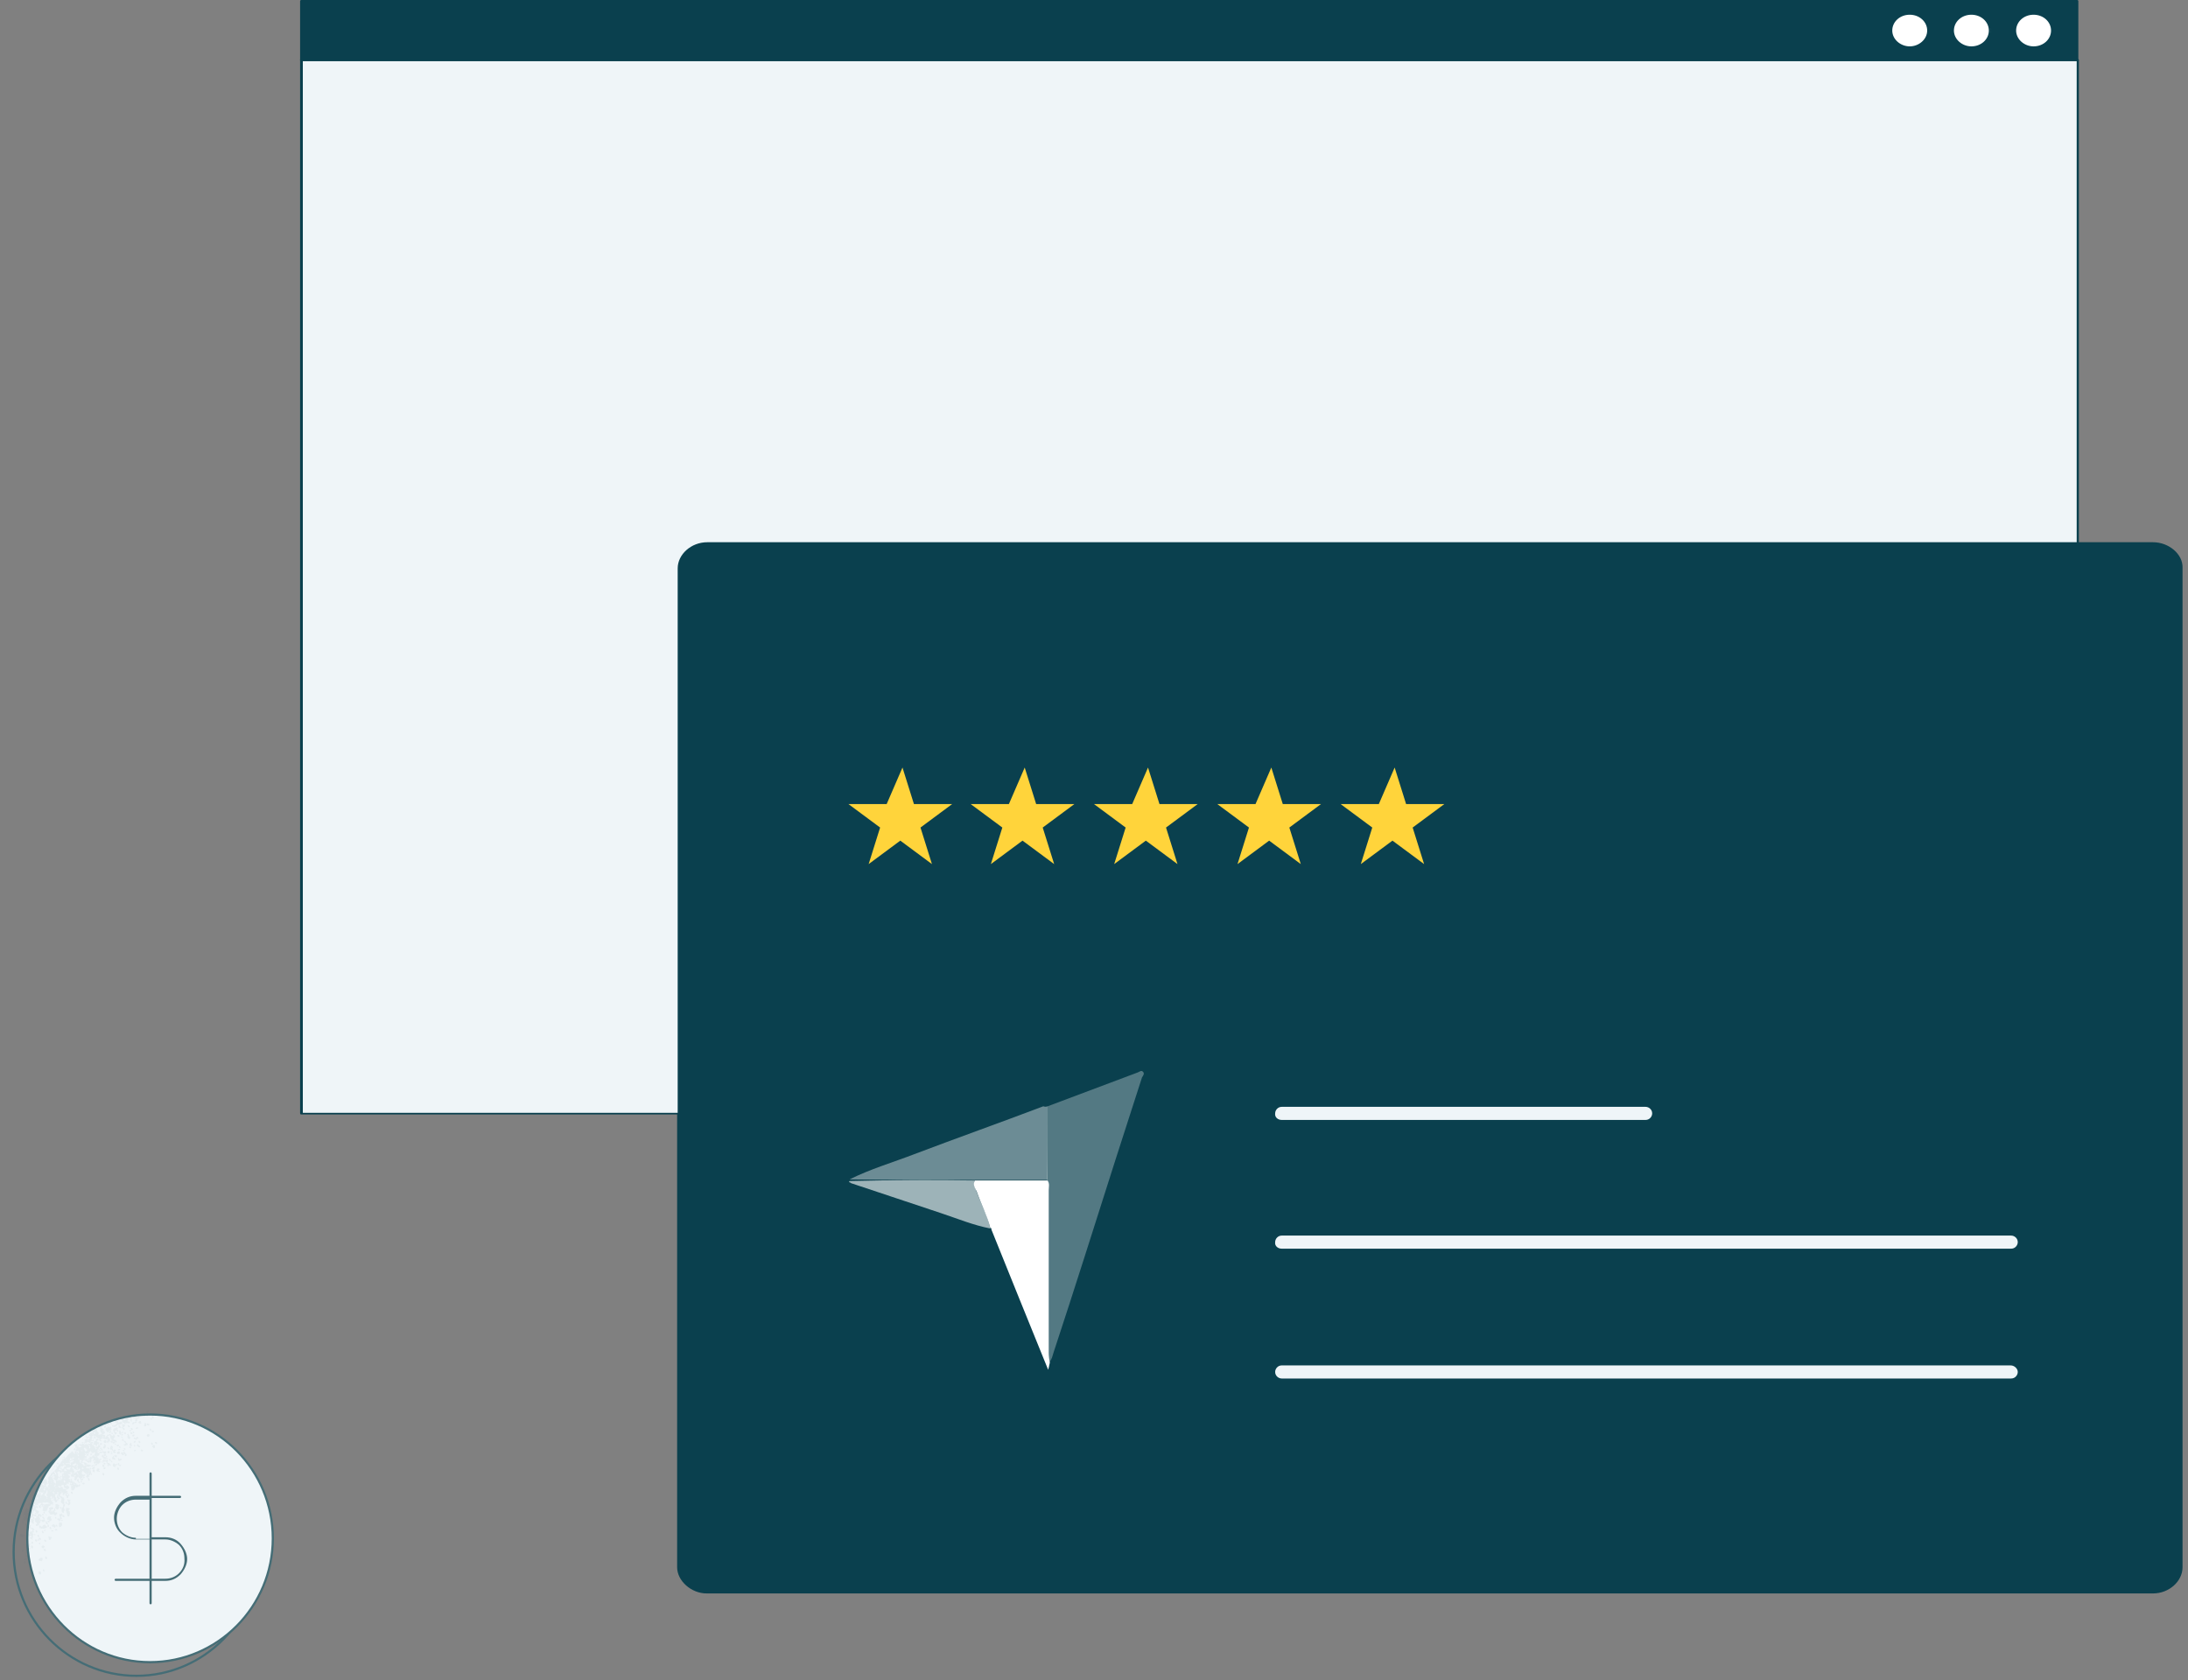
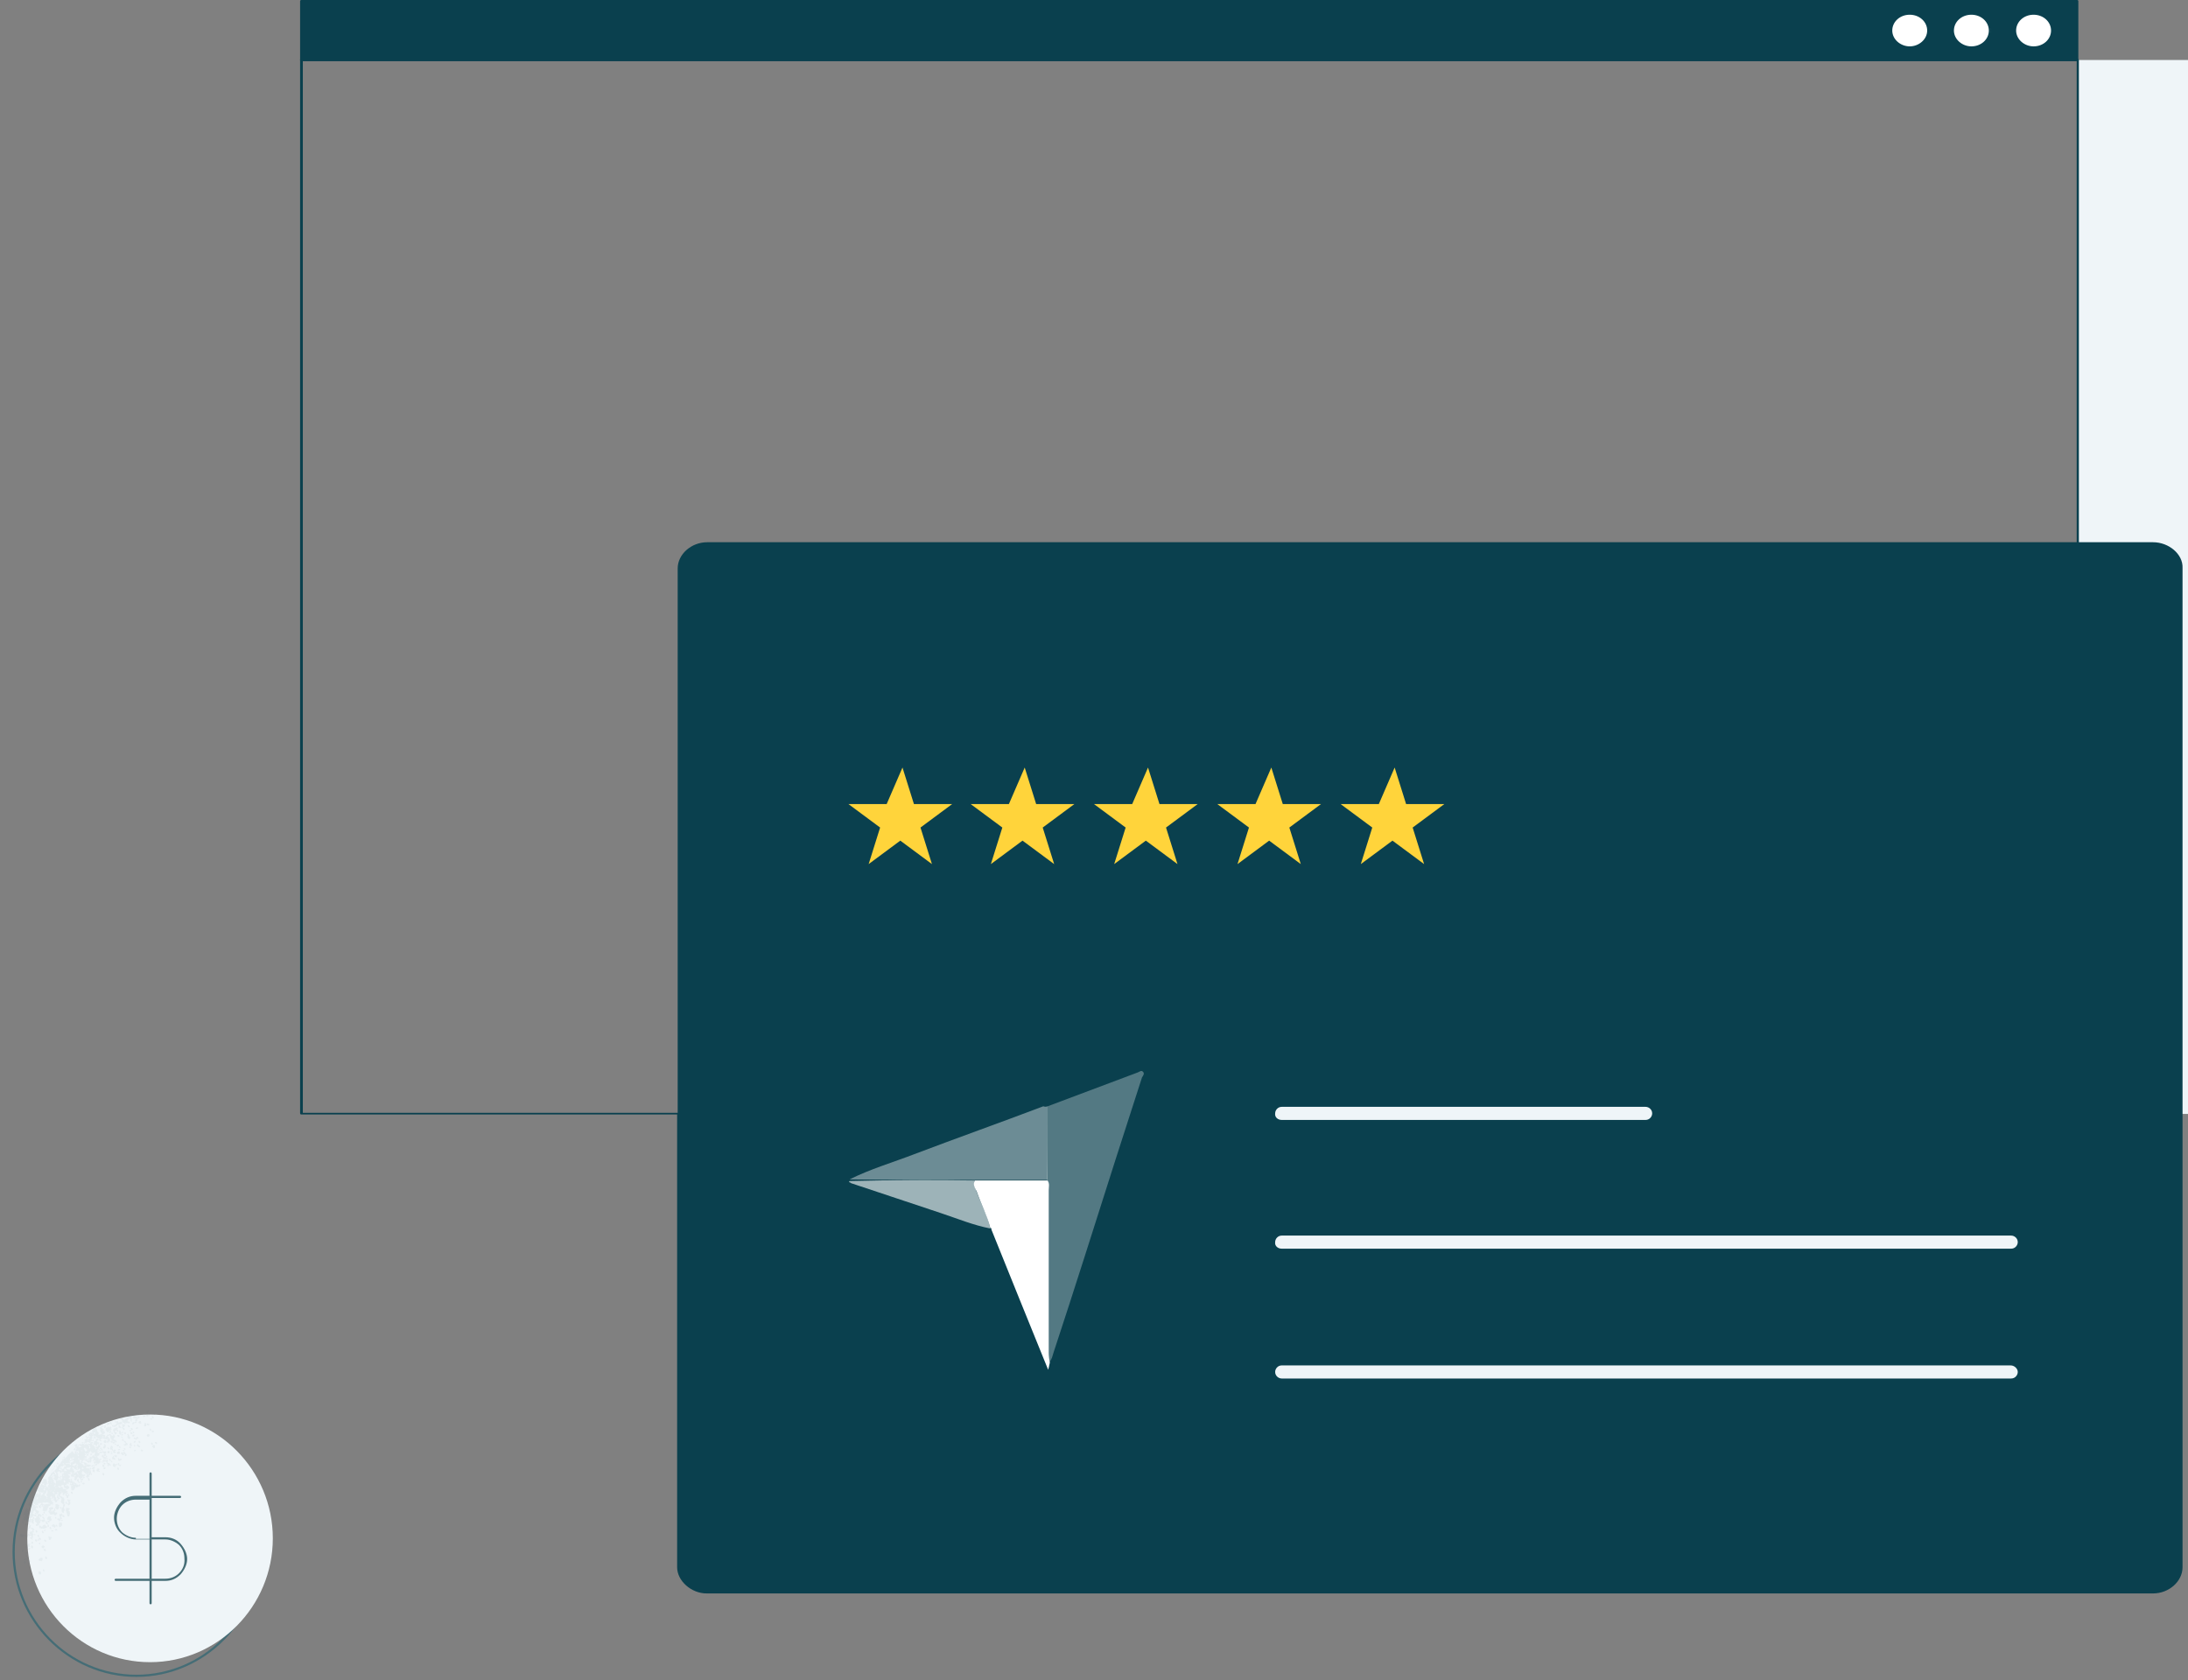
<svg xmlns="http://www.w3.org/2000/svg" version="1.1" id="Camada_1" x="0px" y="0px" viewBox="0 0 401 308" style="enable-background:new 0 0 401 308;" xml:space="preserve">
  <rect x="0" y="0" width="401" height="308" fill="#808080" stroke="none" />
  <style type="text/css">
	.st0{fill:#EFF5F8;}
	.st1{fill:#0A404E;}
	.st2{fill:#456D76;}
	.st3{opacity:6.000000e-02;fill:#456D76;enable-background:new    ;}
	.st4{fill-rule:evenodd;clip-rule:evenodd;fill:#0A404E;}
	.st5{fill:#FFFFFF;}
	.st6{fill-rule:evenodd;clip-rule:evenodd;fill:#EFF5F8;}
	.st7{fill:#FFD43B;}
	.st8{opacity:0.3;fill:#FFFFFF;enable-background:new    ;}
	.st9{opacity:0.4;fill:#FFFFFF;enable-background:new    ;}
	.st10{opacity:0.6;fill:#FFFFFF;enable-background:new    ;}
</style>
-   <path class="st0" d="M380.8,11H55.2v193.2h325.5V11z" />
+   <path class="st0" d="M380.8,11v193.2h325.5V11z" />
  <path class="st1" d="M394.6,99.4H381V11c0-0.1-0.1-0.2-0.2-0.2h0V0.2H55.2v10.5c-0.1,0-0.2,0.1-0.2,0.2v193.2c0,0.1,0.1,0.2,0.2,0.2  h68.9v83c0,2.5,2.6,4.8,5.4,4.8h265.1c2.9,0,5.4-2.2,5.4-4.8V104.1C400.1,101.6,397.5,99.4,394.6,99.4z M55.5,203.9V11.2h325.1v88.2  h-251c-2.9,0-5.4,2.2-5.4,4.8v99.8H55.5z" />
  <path class="st2" d="M25,307.4c-12.5,0-22.7-10.3-22.7-22.9c0-12.6,10.2-22.9,22.7-22.9c12.5,0,22.7,10.3,22.7,22.9  C47.7,297.1,37.5,307.4,25,307.4z M25,262c-12.3,0-22.3,10.1-22.3,22.5c0,12.4,10,22.5,22.3,22.5c12.3,0,22.3-10.1,22.3-22.5  C47.3,272.1,37.3,262,25,262z" />
  <g>
    <path class="st0" d="M27.5,304.7c12.4,0,22.5-10.2,22.5-22.7s-10.1-22.7-22.5-22.7C15.1,259.3,5,269.4,5,282S15.1,304.7,27.5,304.7   z" />
-     <path class="st2" d="M27.5,304.9C15,304.9,4.8,294.6,4.8,282s10.2-22.9,22.7-22.9c12.5,0,22.7,10.3,22.7,22.9S40,304.9,27.5,304.9z    M27.5,259.5c-12.3,0-22.3,10.1-22.3,22.5c0,12.4,10,22.5,22.3,22.5c12.3,0,22.3-10.1,22.3-22.5C49.8,269.6,39.8,259.5,27.5,259.5z   " />
  </g>
  <path class="st2" d="M33.1,283c-0.7-0.8-1.7-1.2-2.8-1.2h-2.5v-7.2H33c0.1,0,0.2-0.1,0.2-0.2s-0.1-0.2-0.2-0.2h-5.2v-4.1  c0-0.1-0.1-0.2-0.2-0.2s-0.2,0.1-0.2,0.2v4.1h-2.5c-1.1,0-2,0.4-2.8,1.2c-0.7,0.8-1.2,1.8-1.2,2.8s0.4,2.1,1.2,2.8  c0.7,0.7,1.8,1.2,2.8,1.2h2.5v7.2h-6.2c-0.1,0-0.2,0.1-0.2,0.2s0.1,0.2,0.2,0.2h6.2v4.1c0,0.1,0.1,0.2,0.2,0.2s0.2-0.1,0.2-0.2v-4.1  h2.5c1.1,0,2-0.4,2.8-1.2c0.7-0.8,1.2-1.8,1.2-2.8S33.8,283.8,33.1,283z M24.9,281.9c-0.9,0-1.8-0.4-2.5-1c-0.7-0.7-1-1.6-1-2.5  s0.4-1.9,1-2.5c0.7-0.7,1.6-1,2.5-1h2.5v7.2H24.9z M32.8,288.4c-0.7,0.7-1.6,1-2.5,1h-2.5v-7.2h2.5c0.9,0,1.8,0.4,2.5,1  c0.7,0.7,1,1.6,1,2.5C33.9,286.8,33.5,287.7,32.8,288.4z" />
  <path class="st3" d="M21.4,264.3c0,0-0.1,0-0.1,0.1c-0.1,0.1-0.1,0.1-0.1,0c-0.1,0-0.1-0.2-0.2-0.2c-0.1,0.1-0.2,0-0.3-0.1  c-0.2,0.1-0.3-0.2-0.3-0.4c0,0-0.2,0-0.2-0.1c0-0.1,0.1-0.2,0.1-0.2c0,0-0.1,0-0.1-0.1c0,0,0,0,0-0.1c0,0-0.1-0.1-0.1-0.1  c0.1-0.2,0.3-0.1,0.4,0.1c0.1,0,0.3,0,0.4,0c0-0.1,0.1,0,0.1,0c0.2,0,0.1,0.1,0,0.2c0,0,0.1,0,0,0c0,0.2-0.1,0.2-0.2,0.3  c0,0.1,0.1,0.1,0,0.1c0,0,0.1,0.1,0.1,0.1C21.2,263.9,21.4,264.2,21.4,264.3z M25.2,264.8c-0.1,0-0.2,0.4,0.1,0.3l0,0.1  c0.1,0.1,0.3,0.2,0.4,0c0-0.1-0.2-0.3-0.3-0.2C25.4,264.7,25.3,264.7,25.2,264.8z M22.6,266.2c-0.1,0.1,0.1,0.4,0.3,0.4  c0,0.1-0.1,0.4,0.2,0.3c0.1,0,0.2-0.5-0.1-0.4C23,266.3,22.8,266.1,22.6,266.2z M24,264.9c0.1-0.1,0.2-0.3,0-0.4  c-0.1,0-0.3,0.2-0.2,0.4c0,0-0.1,0.1,0,0.1c0,0.1,0.5,0.2,0.4-0.1C24.2,264.9,24.1,264.9,24,264.9z M24.6,264.5  c0.1,0,0.4-0.2,0.2-0.4C24.7,264.1,24.3,264.4,24.6,264.5z M25.8,265.9c0,0.1,0.5,0.3,0.4,0C26.2,265.8,25.8,265.6,25.8,265.9z   M21.1,266.8c0,0-0.2-0.1-0.2,0c0,0.1,0.2,0.4,0.3,0.3c0.1,0.1,0.2,0,0.2-0.1C21.5,266.8,21.3,266.6,21.1,266.8z M7.1,288.1  c-0.1,0,0,0.3,0,0.4c0.1,0.1,0.1,0.2,0.3,0.1c0.1,0,0.2-0.2,0.1-0.4C7.4,288,7.2,288,7.1,288.1z M20.3,266.1c0,0.1,0.2,0.3,0.3,0.1  C20.6,266.2,20.3,265.9,20.3,266.1z M6.8,273.8C6.8,273.8,6.8,273.8,6.8,273.8c0.1-0.1,0-0.1,0-0.2C6.7,273.7,6.8,273.8,6.8,273.8z   M6.7,273.6C6.7,273.6,6.7,273.6,6.7,273.6C6.7,273.6,6.7,273.5,6.7,273.6z M14.9,271C14.9,271,14.9,271,14.9,271  C14.9,271.1,14.9,271.1,14.9,271c-0.1,0-0.2,0-0.2,0.1c0,0.1,0.1,0.4,0.3,0.2l0.1,0.1c0,0,0.1-0.1,0.1-0.1c0.1-0.1,0-0.4-0.2-0.4  C15,270.9,14.9,271,14.9,271z M17,269.7c0,0.1,0.3,0.3,0.4,0.1c0,0-0.1-0.1-0.1-0.1c0.1-0.1,0.1-0.3-0.1-0.3c0,0,0,0,0,0  c0,0,0,0,0,0s0,0,0,0c0,0,0-0.1,0-0.1s0,0,0,0c0,0,0,0,0,0c0.1-0.1,0.3-0.3,0.1-0.4c0,0-0.2,0-0.3,0.1c0,0-0.1,0.1-0.1,0.1  c0,0-0.1,0.1-0.1,0.1c0,0,0.1,0.1,0.2,0.1c0,0,0.1,0,0.1,0c0,0,0,0,0,0.1C17,269.4,16.9,269.5,17,269.7C17,269.7,17,269.6,17,269.7  C17.1,269.7,17,269.7,17,269.7z M12.9,271.3C12.9,271.3,12.9,271.3,12.9,271.3C12.9,271.3,12.9,271.3,12.9,271.3  C12.9,271.3,12.9,271.3,12.9,271.3C12.9,271.3,12.9,271.3,12.9,271.3z M16.7,269.3c0-0.1-0.1-0.4-0.3-0.2  C16.4,269.1,16.5,269.5,16.7,269.3z M24.3,262.5c0,0.1,0.2,0.4,0.3,0.1C24.6,262.5,24.4,262.3,24.3,262.5z M27.7,264.5  c-0.1,0.1,0.1,0.5,0.3,0.3C28.1,264.7,27.9,264.3,27.7,264.5z M25.4,264.2c-0.1,0.1,0.2,0.5,0.3,0.3  C25.8,264.4,25.5,263.9,25.4,264.2z M23.7,262.3c0,0.1,0.4,0.1,0.3-0.1C24,262.1,23.6,262.1,23.7,262.3z M18.2,265.9  c0.1,0.1,0.3,0.1,0.3,0c0-0.1-0.3-0.3-0.4-0.1C18.1,265.7,18.2,265.8,18.2,265.9C18.2,265.8,18.2,265.9,18.2,265.9z M15.5,268.5  c0,0,0.2,0.1,0.3,0.1c0.1,0,0.2,0,0.2-0.2c0-0.1-0.2-0.2-0.3-0.2l0,0c0-0.1-0.1-0.1-0.2-0.1c0,0-0.1-0.1-0.2-0.1c0,0,0,0.3,0.2,0.3  C15.4,268.4,15.5,268.5,15.5,268.5z M16.5,268.5c-0.1,0,0,0.3,0.1,0.3l0.1,0c0,0.1,0.4,0.1,0.3-0.1c0.1,0,0.1,0,0.1,0  c0.1,0.1,0.2,0.1,0.3,0c0,0,0-0.1-0.1-0.1c0,0,0,0,0,0c0,0-0.1-0.1-0.2,0c-0.1,0-0.4,0-0.3,0.2c0,0,0,0-0.1,0  C16.7,268.6,16.6,268.5,16.5,268.5z M14.8,268c0,0.1,0.3,0.3,0.4,0.1c0-0.1-0.2-0.3-0.4-0.2C14.8,268,14.8,268,14.8,268z M23,265.6  c0-0.1-0.3-0.2-0.3,0C22.7,265.7,23,265.9,23,265.6z M21.8,268.6c0.1,0,0.1-0.5-0.1-0.4C21.6,268.1,21.5,268.6,21.8,268.6z   M19.3,265.3C19.3,265.3,19.3,265.3,19.3,265.3C19.3,265.3,19.4,265.3,19.3,265.3c0.1,0,0-0.1,0-0.1c0,0,0.1,0,0.1-0.1  c0,0,0-0.1,0-0.1c0-0.1-0.3-0.4-0.4-0.2c0,0,0,0.1,0.1,0.1c0,0,0,0.1,0,0.2c-0.1,0-0.2,0-0.2,0.1c0,0,0.1,0,0.1,0.1c0,0,0,0,0,0  c-0.1,0-0.2,0.1-0.1,0.2C19,265.5,19.4,265.6,19.3,265.3z M16.7,270.1c-0.1,0-0.1,0.4,0.1,0.3C16.8,270.4,16.9,270,16.7,270.1z   M20.3,266.5c0,0.1,0.4,0.1,0.3-0.1C20.6,266.4,20.2,266.3,20.3,266.5z M19.8,266C19.8,266,19.9,266,19.8,266c0,0.1-0.1,0.1-0.2,0.1  c0,0,0.1,0,0.1,0.1c0,0.2,0.2,0.3,0.3,0.2C20.2,266.3,20.1,265.8,19.8,266z M16.4,269.4c-0.1,0,0,0.2,0,0.3l-0.1,0  c0,0-0.1,0.2,0,0.3c0,0-0.1,0-0.2,0.1c0,0.1,0.2,0.5,0.4,0.3c0,0,0-0.1,0-0.1c0,0,0-0.1,0.1-0.1c0,0,0.2-0.2,0.1-0.3  C16.6,269.6,16.6,269.3,16.4,269.4z M20.7,266.9c0,0,0,0.1,0,0.2c0,0-0.1,0-0.1,0c-0.1,0.1-0.1,0.5,0.2,0.4c0,0,0-0.1,0-0.1  c0,0.1,0.2,0.3,0.3,0.2c0.1-0.1,0-0.3-0.2-0.4C20.9,267.1,20.9,266.9,20.7,266.9z M18.8,268.5c-0.1,0.1,0,0.6,0.3,0.4  C19.2,268.8,19.1,268.3,18.8,268.5z M18.8,270.1c-0.1,0.1,0.1,0.5,0.3,0.3C19.2,270.3,19,269.8,18.8,270.1z M18.2,269.4  c0,0,0,0,0-0.1c0-0.1-0.4-0.2-0.4,0c0,0,0.1,0,0.1,0c0,0-0.1,0.1-0.1,0.1c0,0-0.1,0-0.1,0c-0.1,0.1,0,0.4,0.2,0.3l0-0.1  c0,0.1,0,0.2,0.1,0.2c0,0,0-0.1,0-0.1c0.1,0.1,0.2,0.2,0.3,0c0,0-0.1-0.1-0.2-0.1c0,0,0,0,0-0.1C18.1,269.5,18.2,269.5,18.2,269.4z   M19.3,269c-0.1-0.1-0.5,0.1-0.3,0.3C19.1,269.4,19.5,269.2,19.3,269z M10.7,268.3C10.7,268.3,10.7,268.3,10.7,268.3L10.7,268.3z   M20.5,261.3c0,0.1,0.2,0.4,0.3,0.1C20.8,261.4,20.6,261.1,20.5,261.3z M19.8,261.2C19.8,261.2,19.8,261.2,19.8,261.2  c0.2,0,0.3-0.1,0.3-0.3c0.1,0.1,0.3,0.3,0.4,0.2c0,0-0.1-0.2-0.1-0.3c0,0,0-0.1-0.1-0.1c0,0-0.1,0-0.1,0.1c0,0-0.1,0-0.1,0  c0,0,0,0,0,0.1c0,0,0,0,0,0c0,0,0,0-0.1-0.1c-0.1,0-0.2,0-0.3,0.1c-0.1,0-0.2,0.1-0.3,0.1c0,0,0.1,0,0.1,0  C19.6,261.2,19.7,261.4,19.8,261.2z M20.6,260.5c-0.1,0-0.2,0.1-0.2,0.1C20.5,260.7,20.6,260.6,20.6,260.5z M21,263.1  c0-0.1-0.3-0.2-0.3,0C20.6,263.1,20.9,263.3,21,263.1z M21.9,263.2c0-0.1-0.4-0.3-0.4,0C21.5,263.3,21.9,263.6,21.9,263.2z   M20.7,264.4C20.7,264.3,20.6,264.3,20.7,264.4c-0.1-0.1,0-0.2-0.1-0.2c0-0.1-0.1-0.1-0.2-0.1c0,0-0.1,0.1-0.1,0.2c0,0,0,0,0,0.1  C20.3,264.4,20.5,264.5,20.7,264.4c-0.1,0-0.1,0.1,0,0.2c0.1,0.1,0.5-0.1,0.3-0.3C20.9,264.2,20.8,264.3,20.7,264.4z M25.9,260.8  c0,0-0.1-0.1-0.1-0.1c0,0,0,0,0,0c0.1-0.1,0-0.3-0.2-0.2c0,0-0.1,0.1-0.1,0.1c-0.1,0-0.1,0-0.1,0.2  C25.4,260.9,25.9,261.1,25.9,260.8z M27.2,259.4c0-0.1-0.5-0.1-0.4,0.1C26.8,259.7,27.3,259.7,27.2,259.4z M21.3,260.8  c0.1-0.1-0.1-0.4-0.2-0.3C21,260.6,21.1,261,21.3,260.8z M20.2,265.4c-0.1,0.1,0.1,0.5,0.3,0.3c0,0.1,0,0.3,0.2,0.2  c0.1,0,0-0.4-0.1-0.3C20.5,265.4,20.3,265.2,20.2,265.4z M25.2,260.3c0-0.1-0.4-0.3-0.4,0C24.7,260.5,25.1,260.7,25.2,260.3z   M21.6,265.8c0,0.1,0.5,0.1,0.4-0.2C22,265.6,21.5,265.6,21.6,265.8z M21.9,266.1c-0.1-0.1-0.3,0-0.4,0.1c-0.1,0.1-0.1,0.1,0,0.3  c0,0,0.3,0.1,0.4,0C22,266.4,22,266.2,21.9,266.1z M21.2,266.2c0,0-0.1-0.1-0.2-0.2c0.1,0,0.3,0,0.2-0.2c0-0.1-0.5-0.1-0.4,0.2  c-0.1,0-0.1,0.1-0.1,0.2C20.7,266.3,21.2,266.5,21.2,266.2z M20,265.6c0-0.1-0.1-0.4-0.3-0.2C19.7,265.5,19.9,265.8,20,265.6z   M6,282.2c0,0,0-0.1-0.1-0.2c0,0,0,0,0-0.1c0-0.1-0.5-0.2-0.4,0.1c0,0,0.2,0.1,0.3,0.1C5.8,282.2,5.9,282.3,6,282.2z M21.4,265.1  c0.1,0.1,0.5,0,0.4-0.2C21.7,264.7,21.3,264.8,21.4,265.1z M22.5,265.9c0,0.1,0.4,0.2,0.3,0C22.8,265.8,22.5,265.7,22.5,265.9z   M21.8,265.2c0,0.1,0.2,0.4,0.3,0.1C22.1,265.2,21.9,265,21.8,265.2z M16.9,262.9c0,0,0.2,0.3,0.2,0.2c0,0,0,0,0.1,0  c0,0,0.2-0.1,0.2-0.2c0,0-0.2-0.1-0.2-0.1c0,0,0-0.1-0.1-0.2c0.1,0,0.1,0,0.2,0c0,0.1,0.1,0,0.2-0.1c0,0,0.1,0,0.1,0l0,0  c0,0,0,0,0,0c0,0-0.1,0-0.1,0.1c-0.1,0,0,0.1,0,0.2c0,0-0.1,0-0.1,0c-0.1,0.1-0.3,0.3-0.1,0.5c0,0,0.1,0,0.1,0c0,0-0.1,0-0.1,0.1  c0,0-0.1,0-0.1,0c-0.1-0.1-0.2-0.2-0.3-0.1c-0.1,0.1,0.1,0.4,0.2,0.3c0.1,0,0.1,0,0.2,0c0,0,0,0.2,0.1,0.2c0.1,0,0.3-0.6,0-0.5l0,0  c0.1,0,0.1-0.1,0.2-0.1c0,0.1,0,0.3,0.2,0.3c0.1,0.1,0.3,0.3,0.5,0.3c0,0,0,0.1,0,0.1c0,0-0.2,0-0.2,0c0,0.1,0.5,0.5,0.5,0.2  c0,0-0.2-0.1-0.2-0.2c0,0,0.1,0,0.2-0.1c0,0,0-0.1,0-0.1c0,0,0.1-0.1,0.1-0.1c0,0,0-0.2,0-0.2c0,0,0.1,0,0.1,0c0,0,0,0,0,0  c0,0,0,0-0.1-0.1c-0.1-0.1-0.1-0.1-0.2-0.2c0,0,0,0-0.1,0c0,0,0-0.1-0.1-0.1c-0.1,0-0.2,0-0.3,0c0-0.1,0.2-0.2,0.1-0.2  c0,0,0,0-0.1,0c0,0,0.1-0.1,0.1-0.1c0,0,0,0,0,0c0,0-0.1-0.2-0.2-0.2c0-0.1-0.1-0.1-0.1-0.2c0,0,0-0.1,0-0.1c0,0,0-0.3-0.2-0.2  l0,0.2c0,0,0-0.2,0-0.2l0,0c0,0,0-0.2,0-0.2c0.1,0,0.1,0.2,0.1,0c0,0,0-0.1-0.1-0.1c0,0,0,0,0,0c-0.1,0.1-0.3,0.1-0.4,0.2  c-0.1,0.1-0.2,0.1-0.3,0.2c0,0,0,0,0.1,0c0,0-0.1,0.1,0,0.2c0,0-0.1-0.1-0.1-0.1c0,0,0,0,0,0c0,0,0,0,0-0.1c0,0,0.1,0,0.1,0  c0,0,0,0,0-0.1c0,0,0,0,0,0c-0.1,0.1-0.2,0.1-0.2,0.2c0,0,0,0,0,0c0,0,0.1,0,0.1,0c0,0,0,0.1,0,0.1c0,0-0.1,0.1,0,0.1  c0,0.1,0.1,0.1,0.1,0.1c0,0-0.1,0.1-0.1,0.2C17.1,263,17,262.9,16.9,262.9z M23,265c0,0,0.1,0,0.1-0.1c0,0,0.1,0.1,0.1,0  c0.1,0,0.2,0,0.2-0.2c0-0.1-0.4-0.4-0.4-0.1l0,0c0,0,0,0-0.1,0.1c0,0,0,0.1,0,0.1c-0.1,0-0.2-0.1-0.2,0  C22.6,264.9,22.9,265.1,23,265z M27.3,258.6c0,0,0-0.1-0.1-0.1c-0.1,0-0.2,0-0.2,0c0,0-0.1,0-0.1,0c0,0,0,0,0,0c0,0,0.1,0.1,0.2,0.1  c0,0,0,0.1-0.1,0.1c-0.1,0-0.3,0.4,0,0.4c0.1,0,0.2-0.4,0.1-0.5C27.2,258.8,27.3,258.8,27.3,258.6z M19.1,261.6c0,0.1,0,0.2,0.1,0.2  c0.1,0,0.2-0.1,0.2-0.3c0,0,0,0,0-0.1c0-0.1-0.1-0.3-0.2-0.1c0,0-0.1,0-0.1,0.1c0,0,0,0,0,0C19.1,261.6,19.1,261.6,19.1,261.6z   M27.3,259.4c0.1,0.1,0.5-0.2,0.2-0.3C27.5,259,27.1,259.2,27.3,259.4z M27.5,260.1c0,0.1,0.4,0.3,0.4,0  C28,260,27.5,259.9,27.5,260.1z M24.6,264.9c-0.1,0.1,0,0.4,0.2,0.2C24.8,265.1,24.7,264.7,24.6,264.9z M22.4,263.8  c-0.1,0.1,0,0.5,0.2,0.3c0,0,0.1,0.1,0.1,0.1c0,0.1,0.3,0.4,0.4,0.2c0-0.1-0.3-0.4-0.4-0.2C22.7,264,22.6,263.6,22.4,263.8z   M23.7,265.3c0,0.1,0.2,0.3,0.3,0.1C24.1,265.3,23.8,265,23.7,265.3z M18.4,262C18.4,262,18.5,262,18.4,262c0-0.1-0.1-0.1-0.1-0.2  c0-0.1,0-0.1,0-0.1c0,0,0.1-0.1,0.1-0.1c0,0,0,0,0,0c0,0,0,0,0,0c0.1-0.1,0.1-0.1,0.2-0.2c0.1-0.1,0.2-0.1,0.3-0.2  c0,0.1,0.1,0.1,0,0.1c0,0-0.1,0.1-0.1,0.1c0,0,0.2,0,0.2,0c0,0,0,0,0,0c0,0,0,0.1,0,0.1c-0.1,0.1-0.2,0-0.4,0c0,0,0.1,0.1,0.1,0.1  l-0.1,0.1c0.1,0.1,0.2,0.1,0.2,0.2c0,0.1-0.1,0.1-0.1,0.1c0.1-0.1,0.3-0.1,0.3,0c0.1,0.1-0.1,0.2-0.2,0.2c0,0.1,0.1,0.1,0.1,0.1  c0.1,0,0,0.1,0,0.2c0,0,0.1,0,0.1,0c-0.1-0.1-0.1-0.2,0-0.2c0.2-0.1,0.2,0.1,0.1,0.2c0,0,0.1,0,0.1,0c0.2,0.2-0.3,0.4-0.3,0.4  c0,0,0,0,0,0c-0.1,0-0.2-0.1-0.3-0.1c-0.1,0,0-0.1,0-0.2c0,0-0.1,0-0.1,0C18.4,262.5,18.3,262.1,18.4,262z M18.7,262.2L18.7,262.2  L18.7,262.2C18.8,262.1,18.7,262.2,18.7,262.2z M24.9,265.9c0-0.1-0.4-0.2-0.3,0.1C24.5,266,24.9,266.1,24.9,265.9z M19.2,263.5  C19.2,263.5,19.2,263.5,19.2,263.5C19.2,263.5,19.2,263.4,19.2,263.5c0.1-0.1,0-0.2,0-0.2c0,0,0,0,0,0c0.1,0,0.1,0,0.1-0.1  c0-0.1-0.2-0.2-0.3-0.2c0,0,0,0.1,0,0.1c0,0-0.1-0.2-0.1-0.2c0,0,0,0.1-0.1,0.1c0,0-0.1-0.1-0.1-0.1c-0.1,0-0.4,0-0.4,0.2  c0,0,0,0.1,0.1,0.2c0,0,0.1,0,0.2,0.1c0,0,0.2-0.1,0.3-0.1c0,0,0.1,0.1,0.1,0.1c0,0-0.1,0-0.1,0c-0.1,0.1,0.2,0.6,0.4,0.3  C19.2,263.5,19.2,263.5,19.2,263.5z M19.8,263.5c0.1-0.1,0.3,0.2,0.2,0.3c0.2-0.1,0.3,0.1,0.2,0.1l-0.1,0c0,0.1,0.1,0.3,0,0.4  c0,0-0.1-0.1-0.1-0.1c-0.1,0.1-0.2,0.2-0.2,0.2c0,0,0,0.1,0,0.1c-0.1,0.1-0.2-0.1-0.2-0.2c0-0.1,0.1-0.2,0.2-0.1c0,0,0,0,0-0.1  c-0.1,0-0.2-0.1-0.1-0.3c0,0.1-0.2,0.1-0.2,0c-0.1,0-0.3,0.1-0.3,0.1c-0.1-0.1,0-0.2,0.1-0.3c0,0,0-0.1,0-0.1c0,0,0,0,0-0.1  c0,0,0,0,0,0c0,0,0.1-0.1,0.2-0.1c0-0.1,0.1,0,0.1,0c0,0,0-0.1,0.1-0.1c0,0,0,0-0.1,0c-0.1-0.3,0.4-0.2,0.4-0.1  c0,0.2-0.1,0.1-0.3,0.1C19.8,263.3,19.8,263.5,19.8,263.5z M20,264C19.9,264,19.9,264,20,264C19.9,264,19.9,264,20,264z M20.1,264  C20.1,264,20,264,20.1,264L20.1,264z M19.9,263.7c-0.1,0.1-0.1,0.1-0.1,0c0,0,0,0-0.1,0c0,0-0.1,0.1-0.1,0.1l0,0  c0.1,0,0.1,0.1,0.1,0.1C19.8,263.8,19.8,263.8,19.9,263.7C19.9,263.7,19.9,263.7,19.9,263.7C19.9,263.7,19.9,263.7,19.9,263.7z   M22.5,266.5c0.1,0,0.1,0,0.1-0.1c0-0.1-0.3-0.3-0.3-0.1c0,0-0.1,0-0.1,0c-0.1,0.1,0,0.3,0.2,0.3c0,0,0,0,0,0c0,0-0.1,0.1,0,0.1  c0,0.1,0.4,0.1,0.3-0.1C22.6,266.5,22.5,266.5,22.5,266.5C22.4,266.5,22.4,266.5,22.5,266.5z M22.1,267.7c0.1,0,0.4-0.2,0.1-0.3  c-0.1,0-0.2,0-0.3,0.1c0,0,0,0,0,0c0-0.1-0.2-0.3-0.3-0.2c0,0,0,0.2,0.1,0.3C21.6,267.8,22,267.9,22.1,267.7  C22,267.8,22,267.7,22.1,267.7z M25.2,259.8c0,0.1,0.4,0.3,0.4,0C25.6,259.7,25.2,259.5,25.2,259.8z M22.5,263.5  c0-0.1-0.3-0.3-0.3-0.1C22.2,263.5,22.5,263.7,22.5,263.5z M20,263.1c0.1,0.1,0.4,0,0.3-0.2C20.2,262.8,19.8,262.9,20,263.1z   M26.7,259.6c0-0.1-0.3-0.2-0.4-0.1c-0.1,0-0.1,0.1-0.1,0.2c0,0.1,0.2,0.1,0.3,0C26.5,259.7,26.7,259.7,26.7,259.6z M25.1,259.2  c0-0.1,0-0.1-0.1-0.2c0,0-0.1,0-0.1,0c0,0,0,0,0,0C24.8,259.2,24.8,259.4,25.1,259.2C25,259.3,25,259.3,25.1,259.2  c0,0.1,0.3,0.3,0.4,0C25.4,259.2,25.1,259,25.1,259.2z M25,259.3C25,259.3,25,259.3,25,259.3L25,259.3z M24,259.6  c0,0.1,0.3,0.1,0.3-0.1c0,0.1,0.1,0.2,0.2,0.2c-0.1,0-0.1,0.1-0.1,0.2c0,0.1,0.3,0.2,0.4,0.1c0.1,0.1,0.2,0.1,0.4,0.1  c0.1,0,0.2,0,0.2-0.1c0,0-0.1-0.1-0.2-0.1c-0.1-0.1-0.3-0.3-0.4-0.2c0,0-0.1,0-0.1,0c0,0,0.1,0,0.1-0.1c0-0.1-0.3-0.4-0.4-0.2  c0,0,0-0.1,0-0.1C24.3,259.4,23.9,259.4,24,259.6z M23.5,259.8C23.5,259.8,23.5,259.8,23.5,259.8c0,0.1,0.2,0.1,0.3,0.1  c-0.1,0.1,0.2,0.6,0.4,0.3c0,0-0.1-0.3-0.2-0.3c0,0,0.1,0,0.1-0.1c0-0.1-0.1-0.3-0.2-0.4c-0.1,0-0.2,0-0.2,0c-0.1,0-0.3,0.2-0.4,0.2  l0,0c0,0,0,0,0,0c0,0,0,0,0,0C23.3,259.8,23.4,260,23.5,259.8z M22.8,262.1c0.1,0,0-0.5-0.2-0.3C22.5,261.8,22.6,262.3,22.8,262.1z   M24.5,263.6c0,0.1,0.3,0.4,0.4,0.2c0,0.1,0.1,0.2,0.2,0.1c0,0,0-0.2,0-0.2c0.1,0,0.2,0,0.3-0.1c0-0.1-0.3-0.3-0.4-0.1  c0,0,0,0-0.1,0.1c0,0-0.1,0.1-0.1,0.1C24.8,263.6,24.6,263.4,24.5,263.6z M28.1,259.3c0,0.1,0.4,0.1,0.3-0.1  C28.4,259.1,28,259.1,28.1,259.3z M25,260.6c-0.1-0.1-0.4,0.1-0.4,0.2c0,0,0,0-0.1-0.1c-0.1,0-0.4,0.2-0.2,0.4  c0.1,0,0.3-0.1,0.3-0.3c0,0,0,0,0,0C24.7,261,25.2,260.8,25,260.6z M27.9,265.1c0,0.1,0.1,0.2,0.2,0.3c0.1,0.1,0.2,0.1,0.3-0.1  c0-0.1,0-0.3-0.1-0.4C28.2,264.9,28,264.9,27.9,265.1z M27.8,259.7c0,0.1,0.2,0.5,0.4,0.2C28.2,259.8,27.9,259.4,27.8,259.7z   M24.3,263.3c0.1,0.1,0.5-0.1,0.3-0.3C24.5,262.9,24.1,263.1,24.3,263.3z M22.3,262.9c-0.1,0.1,0,0.4,0.2,0.2  C22.6,263.1,22.5,262.7,22.3,262.9z M22.6,262.5c0-0.1-0.4,0-0.3,0.2C22.3,262.7,22.7,262.7,22.6,262.5z M22.1,262.4  c0-0.1-0.1-0.2-0.3-0.1c0,0,0,0.1,0.1,0.2c0,0-0.1,0.1-0.1,0.1c0,0.1,0.1,0.4,0.3,0.4c0,0,0.1,0,0.1-0.1c0,0,0,0,0-0.1  c0,0,0,0,0-0.1l0,0C22.2,262.7,22.2,262.5,22.1,262.4z M23.1,262.7c0-0.1-0.4-0.2-0.4,0.1C22.7,262.8,23.2,263,23.1,262.7z   M21.6,261.8c0,0.2-0.1,0.2-0.2,0.2c0,0,0,0.1,0,0.1l0,0c0.2-0.2,0.3,0.3,0.3,0.3c-0.2,0.2-0.3-0.1-0.3-0.3c0,0-0.1,0-0.1,0.1  c0,0-0.1,0.2-0.1,0.1c0,0-0.2,0-0.2,0c0,0.1,0,0.2,0.1,0.2c0.2,0,0.4,0.2,0.3,0.3c-0.1,0.1-0.2,0.1-0.3,0.1l0.1,0.1  c-0.1,0.1-0.2-0.1-0.2-0.2c0,0,0-0.1,0-0.1c0,0-0.1-0.1-0.1-0.1c0,0,0,0,0,0c-0.1,0-0.1-0.3-0.1-0.3c0,0,0.1,0,0.1,0l0,0  c-0.2,0.1-0.2-0.3-0.1-0.3c0.1,0,0.2,0.1,0.2,0.2c0,0,0,0,0,0c0-0.1-0.1-0.1,0-0.1c-0.1-0.1-0.2-0.1-0.1-0.2c0.1-0.2,0.2-0.1,0.3,0  C21.2,261.5,21.6,261.7,21.6,261.8z M21.4,262C21.3,262,21.3,262,21.4,262C21.4,262,21.3,262,21.4,262z M24.3,262.8  c0-0.1-0.2-0.4-0.4-0.2C23.8,262.7,24.1,263.1,24.3,262.8z M21.7,261.2c0,0,0.1,0.2,0.1,0.3c0,0-0.1,0.1-0.1,0.1  c0,0.1,0.5,0.3,0.5,0c0,0-0.1-0.1-0.2-0.1l0-0.1C22,261.4,21.8,261.1,21.7,261.2z M22.6,261.8c0-0.1-0.3-0.3-0.3-0.1  C22.2,261.7,22.5,262,22.6,261.8z M23.7,263.2C23.7,263.1,23.7,263.1,23.7,263.2c0-0.2-0.3-0.5-0.4-0.2c0,0,0.1,0.1,0.1,0.2  c0,0,0.1,0.1,0.1,0.1c0,0-0.2,0-0.2,0c0,0.1,0.1,0.3,0.2,0.4c0.1,0.1,0.3,0.1,0.4-0.1c0-0.1-0.1-0.2-0.2-0.3  C23.7,263.3,23.7,263.2,23.7,263.2z M19.9,268.8c0,0,0-0.2,0-0.3c0.1,0.1,0.3,0.3,0.4,0.1c0-0.1-0.3-0.5-0.4-0.4c0,0-0.1,0-0.2-0.1  c0,0,0-0.1,0-0.1c0,0,0.1-0.1,0.1-0.2c0-0.1-0.2-0.3-0.4-0.1c0,0,0,0.1,0,0.1c0,0.1,0.1,0.2,0.2,0.3c-0.1,0-0.1,0-0.1,0.1  c0,0,0.1,0.1,0.2,0.1C19.7,268.5,19.7,268.9,19.9,268.8z M16.6,264.6C16.6,264.6,16.6,264.6,16.6,264.6  C16.6,264.5,16.6,264.5,16.6,264.6C16.6,264.5,16.6,264.6,16.6,264.6z M22.2,260.4c-0.1,0,0-0.1,0-0.2c0,0-0.1,0-0.1,0  c-0.1,0-0.2-0.1-0.2-0.1c0,0,0,0,0.1,0c0.1,0,0.2-0.1,0.3-0.1c0.1,0,0.1,0,0.1,0.1c0,0,0.1,0,0.1,0c0-0.1,0-0.1,0-0.1  c0.2-0.1,0.2,0.2,0.1,0.3c0.1,0,0.2,0,0.2,0c0-0.1,0.1-0.1,0.2-0.2c0,0,0.1-0.1,0.2-0.1c0-0.2,0.5-0.1,0.5,0c0,0.1-0.1,0.1-0.2,0.1  l0,0.1c0,0.1,0,0.1-0.1,0.1l0,0c0,0,0,0.1,0,0.1c0,0,0,0,0,0.1c0,0,0,0,0,0.1c0.1-0.1,0.4,0.1,0.4,0.1c0,0.3-0.4,0.2-0.5,0.1  c0,0.2-0.2,0-0.3-0.1c0,0.1,0.1,0.2,0,0.3c-0.1,0.2-0.2-0.1-0.3-0.2c-0.1,0-0.2,0-0.2-0.1c-0.1,0-0.1-0.1-0.1-0.2c0-0.1,0-0.1,0-0.2  c-0.1,0-0.3-0.1-0.3-0.1C22.2,260.2,22.2,260.4,22.2,260.4z M23,260.6C23,260.6,22.9,260.6,23,260.6L23,260.6z M22.8,260.5  L22.8,260.5C22.8,260.5,22.9,260.5,22.8,260.5C22.9,260.4,22.8,260.4,22.8,260.5C22.8,260.4,22.8,260.5,22.8,260.5z M15.6,267.2  C15.6,267.2,15.6,267.2,15.6,267.2c0-0.1-0.1-0.1-0.1,0c-0.1,0-0.1,0.5,0.2,0.4C15.6,267.5,15.7,267.3,15.6,267.2  C15.6,267.2,15.6,267.2,15.6,267.2z M10.7,273.8c0,0,0-0.3-0.1-0.3c0,0-0.1,0-0.1,0C10.4,273.6,10.5,274,10.7,273.8z M19.2,267.4  c-0.1,0-0.1,0.4,0.1,0.3C19.4,267.7,19.4,267.3,19.2,267.4z M21.5,269.1c-0.1,0.1,0.1,0.5,0.3,0.3C21.9,269.3,21.7,268.8,21.5,269.1  z M17.9,265.9c0,0,0,0.1,0,0.2c-0.1,0.1-0.1,0.3,0.1,0.2c0,0,0.1,0.1,0.1,0.1c0,0,0,0,0-0.1c0.1,0.1,0.3,0.2,0.4,0  c0.1,0.1,0.2,0.1,0.3-0.1c0-0.1-0.2-0.2-0.3,0c0-0.1-0.2-0.1-0.2-0.1C18.1,266,18,265.9,17.9,265.9z M18.8,265.9  c0.1-0.1-0.1-0.5-0.3-0.3C18.5,265.6,18.6,266.1,18.8,265.9z M18.6,265.4c0-0.1-0.4,0-0.3,0.2C18.3,265.6,18.7,265.6,18.6,265.4z   M19.8,267.5C19.8,267.5,19.8,267.5,19.8,267.5c0-0.2-0.1-0.4-0.2-0.2l-0.1-0.1c0,0,0,0.1,0,0.2C19.4,267.5,19.7,267.6,19.8,267.5z   M24,261.8c-0.1,0.1,0.1,0.5,0.3,0.3C24.4,262,24.2,261.6,24,261.8z M15.2,263.8C15.2,263.8,15.2,263.8,15.2,263.8  C15.2,263.8,15.2,263.7,15.2,263.8c-0.1-0.1-0.1-0.1-0.1-0.1c0,0,0,0,0,0c0,0,0,0,0,0c0,0,0,0.2,0.1,0.2  C15.2,264,15.2,263.9,15.2,263.8C15.3,263.9,15.3,263.9,15.2,263.8C15.2,263.8,15.2,263.8,15.2,263.8z M23.4,261.4  c0,0.1,0.4,0.4,0.4,0.1C23.8,261.4,23.4,261.1,23.4,261.4z M13.5,271.8c0,0,0,0.1,0,0.2c0.1,0,0.2,0,0.2,0c0.1,0,0-0.3-0.2-0.4  c0-0.1,0-0.1-0.1,0c0,0-0.1,0.1-0.1,0.1C13.5,271.7,13.5,271.7,13.5,271.8z M28.4,264.4c0,0.1,0.2,0.5,0.4,0.2  C28.9,264.5,28.6,264.2,28.4,264.4z M24.9,261.9c0.1,0.1,0.5,0,0.4-0.2C25.2,261.6,24.8,261.7,24.9,261.9z M13,266.1  C13,266.1,13.1,266,13,266.1c0.1-0.1-0.1-0.2-0.1-0.1c0,0,0,0,0,0C12.9,265.9,13,266,13,266.1z M26.9,263.1c0,0.1,0.1,0.3,0.3,0.3  c0.1,0,0.2-0.2,0.2-0.3c0-0.1,0-0.2-0.2-0.2C27.1,262.9,26.9,263,26.9,263.1z M9.1,270.8C9.2,270.8,9.2,270.8,9.1,270.8  C9.2,270.8,9.2,270.8,9.1,270.8z M17.4,264.8c-0.1,0.2-0.3-0.1-0.3-0.1c0-0.1,0.1-0.1,0.2-0.1c0,0-0.1,0-0.1-0.1  c0-0.1,0-0.1,0.1-0.1c-0.1-0.1,0-0.2,0-0.2c0.1-0.1,0.1,0,0.2,0c0,0,0.1-0.1,0.1-0.1c-0.1,0,0-0.1,0-0.1c0-0.1,0-0.2,0-0.2  c0,0,0.1,0,0.1,0c0.1-0.3,0.4,0.1,0.4,0.2c0,0.1-0.2,0-0.2,0c0,0,0,0.1-0.1,0.1c0,0,0,0,0,0c0.1,0.1,0,0.2-0.1,0.2  c0.1,0,0.1,0,0.1,0c0,0,0.1,0,0.1,0.1c0,0,0,0.1,0,0.1c0-0.1,0-0.1,0.1-0.1c0.3,0,0.1,0.4,0,0.4c-0.1,0-0.1-0.1-0.1-0.2  c0,0.1-0.1,0.1-0.1,0.1c0,0,0,0.1,0,0.1c0,0.1,0,0.2,0,0.2C17.6,265.1,17.5,265,17.4,264.8z M17.5,264.4  C17.5,264.3,17.5,264.3,17.5,264.4C17.5,264.3,17.5,264.3,17.5,264.4C17.5,264.3,17.5,264.4,17.5,264.4z M17.5,264.6  C17.5,264.6,17.4,264.6,17.5,264.6C17.4,264.6,17.4,264.6,17.5,264.6C17.5,264.6,17.5,264.6,17.5,264.6z M26.5,260.9  c0,0,0,0.2,0,0.3c-0.1,0-0.1,0-0.1,0.2c0,0.1,0.5,0.1,0.4-0.1C26.9,261.1,26.7,260.7,26.5,260.9z M27.4,262c0,0.1,0.2,0.5,0.3,0.2  C27.8,262.1,27.5,261.7,27.4,262z M20.5,265.1c0-0.1-0.1-0.1-0.2,0c-0.1,0.1,0,0.4,0.2,0.3c0,0.1,0.1,0.2,0.2,0  C20.7,265.3,20.6,265,20.5,265.1z M18.9,263.7c0,0,0-0.3-0.2-0.2c0,0,0,0.1,0,0.1c0,0,0,0.1,0.1,0.1  C18.8,263.7,18.9,263.7,18.9,263.7z M20.3,262.3c-0.1,0-0.5,0.2-0.2,0.4C20.2,262.7,20.5,262.5,20.3,262.3z M20.7,262.8  c0-0.1-0.2-0.3-0.3-0.1C20.4,262.8,20.6,263,20.7,262.8z M19.2,264c-0.1,0-0.2,0.2-0.2,0.3c0,0.1,0.2,0.3,0.4,0.2  c0.1,0,0.1-0.2,0.1-0.4C19.4,264,19.4,264,19.2,264z M26.9,261.1C26.9,261.1,27,261.1,26.9,261.1c0.1,0.2,0.3,0.3,0.4,0.1  c0,0,0.1,0,0.1,0c0,0,0,0,0-0.1C27.3,261,26.9,260.8,26.9,261.1z M19,268.3c0,0.1,0.3,0.3,0.3,0C19.4,268.2,19,268,19,268.3z   M21.6,268.5c0-0.1-0.4-0.2-0.5,0c0-0.1-0.1-0.3-0.3-0.2c-0.1,0-0.1,0.2-0.1,0.4c0,0.1,0,0.2,0.2,0.1c0,0,0,0.1,0,0.1  c0.1,0.1,0.3,0,0.3-0.2c0,0,0-0.1-0.1-0.1c0,0,0-0.1,0-0.1c0.1,0.1,0.2,0.2,0.3,0.1c0,0,0,0,0-0.1C21.5,268.5,21.6,268.5,21.6,268.5  z M21.8,268.6c0,0.1,0.4,0.3,0.4,0C22.3,268.6,21.9,268.4,21.8,268.6z M20.1,267.4c-0.1,0-0.1,0.5,0.1,0.4c0,0,0.1,0,0.1,0  c0,0.1,0.2,0.4,0.3,0.2c0-0.1-0.3-0.4-0.4-0.2C20.3,267.6,20.3,267.4,20.1,267.4z M22.9,261.3c0,0.2-0.2,0.3-0.3,0.3  c-0.2,0-0.2-0.1-0.2-0.2c0-0.1,0.1-0.2,0.1-0.3c-0.1,0-0.2-0.1-0.3-0.1c-0.2,0.1-0.4,0.2-0.5,0.1c-0.1,0.1-0.2,0.1-0.3,0.1  c0,0,0,0.2,0,0.2c0,0-0.1,0-0.1,0c0,0.2-0.3,0.1-0.3,0.1c0,0-0.1,0.1-0.1,0.1c-0.1,0-0.2-0.2-0.2-0.2c0-0.2,0.2-0.2,0.4-0.1  c0-0.1,0.1-0.2,0.2-0.2c0,0-0.1,0,0,0c0,0,0,0,0,0c0-0.1,0.1-0.2,0.1-0.2c-0.1,0-0.2-0.3-0.2-0.3c0.1-0.1,0.1-0.1,0.2,0  c0,0,0-0.1,0-0.1c0,0,0,0,0,0c0.1,0,0.1,0,0.2,0c0.1,0.1,0.1,0.4,0.1,0.4c-0.1,0-0.2-0.1-0.3-0.1c0,0.1,0.1,0.2,0,0.2c0,0,0,0-0.1,0  c0,0,0.1,0,0.1,0c0-0.1,0.1-0.1,0.1-0.1c0.1,0,0.1,0,0.1,0c0.2-0.2,0.6-0.3,0.7-0.2c0.1,0.1,0.1,0.2,0,0.3c0,0.1,0.1,0.2,0.1,0.2  C22.8,261,22.9,261.2,22.9,261.3z M21.3,261.3C21.3,261.3,21.3,261.3,21.3,261.3C21.3,261.3,21.3,261.4,21.3,261.3  C21.3,261.3,21.3,261.3,21.3,261.3z M21.7,260.9L21.7,260.9C21.7,261,21.7,261,21.7,260.9C21.7,261,21.7,261,21.7,260.9z   M18.3,264.8c0,0.1,0.5,0.1,0.4-0.2C18.7,264.5,18.2,264.5,18.3,264.8z M23.9,260.4c0,0.1,0.3,0.3,0.3,0.1  C24.2,260.4,23.9,260.2,23.9,260.4z M19.8,261.7c0,0,0.1,0,0.2,0.1C19.9,261.8,19.8,261.7,19.8,261.7c-0.1,0-0.4-0.1-0.4,0.2  c0,0-0.1,0.1,0,0.2c0,0-0.1-0.1-0.1,0c0,0,0.2,0.2,0.3,0.3c0,0.1,0.2,0.3,0.3,0.1c0,0,0-0.2,0-0.2c0.2,0,0.7-0.2,0.5-0.4l-0.1,0.1  c0.1-0.1,0.2-0.4,0-0.5c0,0-0.1,0.1-0.1,0.2c0-0.1-0.1-0.1-0.1-0.1c0-0.1,0-0.1-0.1,0C19.8,261.4,19.7,261.6,19.8,261.7z   M19.6,266.9c0,0-0.2,0-0.2,0.1c0.1-0.1,0.1-0.4-0.1-0.4l0-0.1c0,0,0,0,0,0c0,0,0,0,0.1-0.1c0,0,0-0.1,0-0.1c0.1,0.1,0.1,0.1,0.1,0  c0-0.1-0.2-0.4-0.3-0.2c-0.1-0.1-0.2-0.1-0.2,0c0,0,0,0,0,0.1c0,0,0,0,0,0l0,0c0-0.1-0.1-0.3-0.2-0.2c0,0.1,0,0.3,0.1,0.3  c0,0,0.1,0,0.1,0c0,0-0.1,0.1,0,0.1c0,0.1,0.2,0.1,0.3,0.1c0,0,0,0,0,0c-0.1,0-0.5,0.3-0.3,0.5c0,0,0.3-0.1,0.3-0.2  c0,0,0.1,0.1,0.1,0.1c0,0,0,0,0,0c0,0.1,0,0.1,0,0.2C19.4,267.3,19.8,267.1,19.6,266.9z M27.8,262.4c0,0.1,0.4,0.3,0.4,0  C28.3,262.3,27.8,262.1,27.8,262.4z M21.3,264.8c0-0.1-0.2-0.3-0.3-0.1C21,264.7,21.2,265,21.3,264.8z M5.5,283  c0.1,0.1,0,0.2-0.1,0.2c0.1,0.1,0.1,0.4,0,0.4c-0.1,0-0.2-0.1-0.3-0.1c0,0.1,0,0.3-0.1,0.3c-0.2,0-0.2-0.1-0.3-0.2  c0-0.2,0.1-0.4,0.1-0.4c0.1,0,0.2,0,0.2,0.1c0,0,0.1-0.1,0-0.1C5,282.9,5.4,283,5.5,283z M5.1,283.3C5.1,283.3,5.1,283.3,5.1,283.3  C5.1,283.3,5.1,283.3,5.1,283.3z M12.1,276.5c0,0,0,0.2,0,0.3c0,0,0,0,0,0c-0.1,0.1,0,0.4,0.2,0.3c0,0,0,0.1,0,0.1  c0,0-0.1-0.1-0.1-0.1c-0.1,0,0,0.3,0.1,0.4c0,0.2,0,0.5,0.3,0.5c0.1,0,0.2-0.3,0.2-0.6c0-0.2,0-0.4-0.2-0.4c0-0.1,0-0.1-0.1-0.2  c0,0,0,0,0.1,0c0.1,0,0.3-0.3,0.1-0.3c0,0,0-0.1-0.1,0C12.4,276.4,12.2,276.4,12.1,276.5z M12.5,274.8  C12.5,274.8,12.5,274.8,12.5,274.8c-0.1,0-0.2,0.4,0,0.4c0,0,0.1,0,0.1,0c0,0,0,0-0.1,0.1c0,0.1,0.1,0.2,0.2,0.3  c0,0.1-0.1,0.3,0.1,0.2c0,0,0.1-0.2,0.1-0.3c0,0,0,0,0,0c0-0.1-0.1-0.2-0.2-0.3c0.1,0,0.2-0.1,0.2-0.2c0-0.1-0.2-0.1-0.3,0  c0,0,0,0,0-0.1l0,0C12.5,274.9,12.5,274.8,12.5,274.8z M8.3,285.3c0,0,0,0.2,0,0.3c0,0.1,0.2,0.4,0.3,0.1c0,0,0.1-0.1,0-0.2  C8.6,285.5,8.4,285.3,8.3,285.3z M7.4,280.2C7.4,280.2,7.4,280.2,7.4,280.2c0-0.1,0-0.1,0.1-0.2c0.1-0.1-0.1-0.5-0.3-0.3  c0,0,0,0.1,0,0.1c0,0-0.1,0.1,0,0.1c0,0,0,0,0,0.1c0,0,0.1,0.1,0.1,0.1C7.3,280.2,7.3,280.3,7.4,280.2z M5.6,278.9  C5.6,278.9,5.6,278.9,5.6,278.9c0,0.1,0.1,0.2,0.2,0.2c0,0,0,0,0,0c0,0,0,0,0.1,0c0,0.1,0.2,0.3,0.3,0.1c0,0,0-0.2-0.1-0.3  c0.1-0.1,0.2-0.2,0-0.4c-0.1,0-0.2-0.1-0.3,0c0,0,0,0-0.1,0c0,0,0,0.1,0,0.1c0,0,0,0,0,0C5.7,278.8,5.7,278.8,5.6,278.9z M5.4,283.7  c-0.1,0-0.4,0.4-0.1,0.4C5.4,284.2,5.7,283.8,5.4,283.7z M6.6,276.1c0,0.1,0.1,0.5,0.3,0.3C7,276.3,6.8,275.9,6.6,276.1  C6.7,276.1,6.7,276.1,6.6,276.1C6.7,276.1,6.7,276.1,6.6,276.1z M6.4,282.3c0,0.1,0.2,0.5,0.4,0.2C6.9,282.4,6.6,282,6.4,282.3z   M6,281.9c0,0,0.1-0.3,0-0.4c0.1-0.1,0.2-0.2,0.1-0.3l-0.1,0c0-0.1,0-0.4-0.1-0.3c0-0.1-0.1-0.2-0.2-0.2c0,0-0.1,0-0.1,0.1  c-0.1,0-0.2,0.1-0.2,0.2c0,0,0,0,0,0c0,0.1,0.1,0.3,0.2,0.2c0,0.1-0.1,0.2-0.1,0.3c0,0,0.2,0,0.2,0C5.8,281.7,5.8,282,6,281.9z   M7.3,283.1c0.1,0,0.1-0.4-0.1-0.3C7.1,282.8,7.1,283.2,7.3,283.1z M7.7,283.4c-0.1,0.1-0.1,0.3,0.1,0.4c0.1,0.1,0.2,0,0.3-0.1  c0.1-0.1,0.1-0.2,0-0.3C8,283.3,7.8,283.3,7.7,283.4z M18.5,268C18.5,268,18.5,268,18.5,268c-0.1,0.1-0.1,0.1-0.2,0.1  c0,0,0,0.1,0,0.1c0,0-0.1-0.1-0.1,0c-0.1,0.2-0.2,0.2-0.3,0.1c0,0-0.1,0-0.1,0c0,0.1,0.1,0.1,0,0.2c-0.3,0.2-0.2-0.2-0.1-0.3  c0,0,0,0,0,0c-0.1,0-0.1,0-0.2-0.1c0,0,0,0.1,0,0.1c0,0,0,0.1,0,0.1c0,0-0.1,0-0.1,0.1c0,0,0.1,0,0.1,0c0.1,0.1,0.2,0.1,0.2,0.2  c-0.1,0.2-0.3,0-0.3-0.2c-0.1,0-0.1,0-0.1-0.1c0-0.1,0-0.1,0-0.1c-0.1-0.1-0.2-0.1-0.1-0.2c0.1-0.2,0.3-0.1,0.4,0  c-0.1-0.1-0.1-0.2-0.2-0.3c0,0,0,0,0,0c0,0-0.1,0-0.1,0c0,0.1-0.1,0.1-0.1,0.1c-0.3,0-0.1-0.3,0-0.4c0,0,0-0.1-0.1-0.1  c0,0-0.1,0.1-0.1,0c0,0-0.1,0-0.2,0c0,0,0.1,0.1,0.1,0.1c0,0.1-0.1,0.1-0.2,0.1c0,0.1,0,0.2,0,0.2c0,0,0.1,0.1,0.1,0.1  c0.2,0.1,0,0-0.1,0.1c0,0,0,0.1,0,0.1c-0.1,0.3-0.2,0-0.2-0.1c0,0-0.1,0-0.1-0.1c0,0,0.1,0.1,0.1,0.1c0.1,0.1-0.2,0.3-0.2,0.3  c-0.1-0.1-0.1-0.1,0-0.2c0,0,0,0,0,0c-0.1,0.1-0.3,0-0.4,0c0-0.1,0.2-0.3,0.3-0.3c0-0.1,0,0,0-0.1c0,0,0.1,0,0.1,0  c0-0.1,0-0.1,0.1-0.1c0,0,0.1,0,0.1,0c0,0-0.1,0-0.1-0.1c0,0,0,0,0,0c-0.1,0.1-0.3,0.1-0.3,0c0.1,0.1,0,0.2-0.1,0.3  c0,0.1-0.1,0.1-0.1,0.1c-0.1,0-0.2,0.1-0.2,0c0,0,0-0.1-0.1-0.1c-0.1,0-0.1,0-0.2-0.1c0,0-0.1,0.1-0.1,0.1c0,0-0.1,0-0.1,0  c0,0,0,0.1,0,0.1c0,0,0,0-0.1,0.1c0,0,0,0,0,0c-0.1,0-0.2-0.2-0.3-0.3c-0.2,0.2-0.3-0.2-0.3-0.3c0,0-0.1-0.1-0.1-0.1  c0,0.1,0,0.1,0,0.2c0,0,0,0,0-0.1c0,0.1-0.2,0.2-0.2,0.2c0,0,0.1,0,0.1,0c0.1,0,0.1,0,0.2,0c0.1,0.1,0.1,0.2,0.1,0.3  c0,0,0,0.1,0,0.1c0,0,0-0.1,0-0.1c0.1,0.1,0,0.2,0,0.3c0,0,0,0,0,0c0.1,0,0.1,0,0.2,0.1c0.1,0,0.1,0.1,0.2,0.1  c0.2,0.1,0.2,0.2,0.2,0.3c0.1,0,0.2,0,0.2,0.1c0.1,0,0.2-0.1,0.2-0.1c0.1,0,0.2,0,0.2,0c0,0,0,0,0-0.1c0.1-0.1,0.2-0.1,0.3,0  c0-0.1,0.1,0,0.1,0l0,0c0.1,0,0.1-0.1,0.2,0c0.1,0,0.2,0.1,0.2,0.2c0,0.2-0.1,0.1-0.2,0.1c-0.1,0.1-0.3,0.2-0.3,0.1c0,0,0-0.1,0-0.1  c-0.1,0.1-0.1,0.1-0.2,0c0,0.1-0.1,0.1-0.2,0.2c0.1,0,0.2,0.1,0.2,0.1c0,0,0,0.1,0,0.1c0,0,0-0.1,0-0.1c0.1,0,0,0,0.1,0.1  c0,0,0.1,0,0.1,0c0,0,0-0.1,0-0.1c0.1,0,0.2,0,0.2,0.1c0.1,0,0.1,0.1,0.1,0.2c0,0.1,0,0.2-0.1,0.2c0,0,0,0.1,0,0.1  c0,0.1-0.1,0.3-0.1,0.4l0,0c0.1,0,0,0.2,0,0.3c0.1,0.1,0.2,0.1,0.2,0.2c0,0.1-0.2,0.1-0.2,0.1c0,0,0.1,0.2,0.1,0.2  c-0.1,0.1-0.1,0-0.2,0c0,0-0.1,0-0.1-0.1c-0.3,0.1-0.2-0.3-0.1-0.3c0,0,0,0,0,0c0,0,0.1-0.2,0.1-0.2c-0.1,0-0.2,0-0.2-0.1  c0,0,0-0.1,0-0.1c0,0,0-0.1,0-0.1c-0.1,0-0.1,0.1-0.1,0.1c-0.1,0.1-0.2-0.1-0.3-0.3c0,0-0.1,0-0.1-0.1c-0.1,0-0.2,0-0.2,0  c0,0.1-0.1,0.2-0.2,0.2c0,0,0.1,0,0.1,0.1l0,0.1c0,0,0,0.1,0,0.1c0.1,0,0.2,0.1,0.2,0.2c0,0,0.1-0.1,0.2-0.1c0.1-0.1,0.1,0,0.1,0  c0.1,0,0.2,0.1,0.1,0.2c0,0-0.1,0-0.1,0c0,0.1,0,0.1-0.1,0.1c0,0.1-0.1,0.2-0.2,0.2c0,0,0,0.1,0,0.1c0,0,0,0,0,0.1c0,0,0,0-0.1,0  c0,0,0,0.1,0,0.1c-0.1,0-0.1,0-0.2-0.1c-0.1,0.1-0.3,0-0.4-0.1c-0.1,0-0.1-0.1-0.1-0.2c0,0-0.1,0-0.1,0c0,0.1-0.1,0.1-0.2,0.2  c0,0,0,0.1,0,0.1c0,0.1,0.1,0.1,0,0.1c0,0-0.1,0-0.1,0.1c-0.1,0.4-0.4,0.1-0.4-0.1c0,0,0,0,0.1-0.1c0-0.1-0.1-0.3-0.1-0.3  c-0.2,0-0.6,0-0.6-0.1c0-0.2,0.1-0.2,0.2-0.2l-0.1,0c-0.2-0.1,0.1-0.3,0.3-0.3c0,0,0.1,0,0.1,0c0,0,0-0.1,0-0.1  c-0.1,0.1-0.2,0.1-0.3,0c-0.1,0-0.1-0.1-0.1-0.2c-0.1,0.1-0.2,0.1-0.2,0.1h-0.1c0,0.1,0.2,0.2,0.2,0.3c-0.1,0.1-0.3,0-0.4,0  c0,0.1,0,0.2-0.1,0.1c-0.1,0-0.2-0.1-0.1-0.1c0,0-0.1-0.1-0.1-0.1c0,0,0,0,0,0c0,0.1-0.1,0.2-0.2,0.1c0,0,0,0,0,0c0,0,0,0.1,0,0.1  c0,0,0-0.1,0-0.1c0.2-0.1,0.4,0.1,0.5,0.3c0.1-0.1,0.2,0.1,0.2,0.1c0,0.2,0,0.3-0.1,0.3c0,0-0.1,0-0.1,0c0,0,0,0.1,0,0.1  c0,0,0,0.1,0,0.1c0,0,0.1,0,0.1,0c0.1,0,0.1,0,0.1,0.1c0,0,0,0.1,0.1,0.2c0,0-0.1,0.1-0.1,0.1c0,0,0.2,0.1,0.2,0.1  c0,0,0-0.1-0.1-0.1c0-0.1,0.1-0.2,0.2-0.2c0-0.1-0.2-0.2-0.2-0.2c0.2-0.2,0.4,0.3,0.3,0.4c0,0,0,0,0,0c0.1,0.1,0.3,0.3,0.2,0.4  c0,0,0,0,0,0c0,0,0,0,0.1,0c0,0,0,0.1,0,0.1c0,0.1,0.1,0.1,0.1,0.2c0,0,0,0.1-0.1,0.1c-0.1,0.1-0.1,0-0.2,0c0,0-0.1,0-0.1-0.1  c-0.1,0.3-0.5-0.1-0.4-0.2c0.1-0.2,0.2,0,0.3,0.1c0,0,0.1-0.2,0.1-0.2c-0.1,0-0.2,0-0.2-0.1c-0.1,0.1-0.2,0-0.3-0.1c0,0-0.1,0-0.2,0  c0,0,0.1,0.1,0.1,0.1c0.1,0.2-0.3,0.3-0.3,0.3c-0.1-0.1,0.1-0.1,0.2-0.1c0,0-0.1-0.1-0.1-0.1c0,0-0.2,0.1-0.2,0.1c0,0.1,0,0.1,0,0.1  c0,0,0,0.1-0.1,0.1c0,0-0.2,0.1-0.2,0.1c0,0,0.2,0.1,0.2,0.2c0-0.1,0.1-0.2,0.1-0.2c0.1-0.1,0.3,0.1,0.4,0.2  c0.1,0.1,0.1,0.3,0.1,0.3l-0.1-0.1c0,0,0.1,0.1,0.1,0.1c0,0-0.1,0.1-0.1,0.1c0,0-0.1-0.2-0.1-0.1c0,0.2-0.1,0.3-0.2,0.2c0,0,0,0,0,0  c0,0-0.1,0-0.1,0c0,0.1-0.1,0.2-0.2,0.2c0.1,0.1,0.2,0,0.2,0.1c0.1,0,0.2,0.1,0.2,0.1c0,0-0.1,0.1-0.1,0.1c0,0,0,0,0,0.1  c0,0,0.1,0.1,0.1,0.1c0.2-0.1,0.3,0.5,0.3,0.5c-0.2,0.1-0.3-0.1-0.3-0.2c-0.1,0.1-0.2-0.1-0.2-0.2c-0.1,0-0.1-0.1-0.1-0.2  c0,0.1-0.1,0.2-0.1,0.3l0,0.1c0,0.2-0.3,0.1-0.3,0.1c0,0,0,0,0,0c-0.2,0-0.3-0.3-0.2-0.3c0,0,0-0.1,0.1-0.1c0-0.1,0-0.1,0-0.1  c0.2-0.1,0.3,0.3,0.2,0.3c0,0,0,0-0.1,0c0,0,0,0.1,0,0.2c0,0,0.1,0,0.2,0c0-0.1,0.1-0.3,0.1-0.3c0.1,0,0.1,0,0.1,0.1  c0,0,0-0.1,0-0.1c-0.1,0-0.2,0-0.3-0.1c-0.1,0-0.1-0.1-0.2-0.1c-0.1,0.1-0.3-0.1-0.3-0.2c0,0-0.1-0.1-0.1-0.1c0,0-0.1,0.1-0.1,0.1  c0,0,0.2,0,0.2,0c0.1,0,0,0.2,0,0.3c-0.1,0.2-0.2,0.1-0.2,0c-0.1,0.1-0.2,0.1-0.3,0.1c0,0,0.1,0,0.1,0c0.1-0.1,0.1-0.1,0.2-0.1  c0.1,0.1,0,0.2-0.1,0.3c0,0,0.1,0.1,0.1,0.1c-0.1,0.2-0.3,0.1-0.4,0c-0.1,0,0-0.1,0-0.2c0,0-0.1,0-0.1,0c0,0,0,0,0,0  c0,0-0.1,0-0.1,0c-0.1,0-0.1,0-0.2,0c0,0.1-0.1,0-0.1,0c-0.2,0.2-0.3-0.1-0.2-0.1c0,0-0.1-0.1,0-0.1c0,0,0,0,0-0.1  c-0.1,0.1-0.2-0.1-0.2-0.2c0,0-0.1,0-0.1,0c-0.2-0.1-0.2-0.2-0.2-0.3c0,0.1-0.1,0.1-0.1,0.2c-0.1,0-0.2,0-0.3-0.1c0,0,0,0,0,0  c0,0.1,0,0.1,0,0.1l0.1,0c0,0.1-0.1,0.3-0.1,0.3c0,0-0.1-0.1-0.1-0.1c0,0.1,0,0.2,0,0.2c-0.2,0.2-0.3-0.2-0.3-0.4l0,0  c0,0,0-0.1,0-0.1c0,0-0.1,0-0.2,0.1c0,0.1,0.1,0.2,0,0.2l0,0c0,0.1,0,0.1,0,0.2c-0.1,0.1-0.2,0-0.2,0c0,0,0,0.1-0.1,0.1c0,0,0,0,0,0  l0.1,0c0,0-0.1,0.1-0.1,0.2c0.1,0.1,0,0-0.1,0.1l0.1,0.1c0,0,0.1,0.1,0.1,0.1c0,0,0-0.1,0-0.1c0.2-0.1,0.3,0.4,0.2,0.4  c0,0-0.1,0.1-0.1,0c0,0,0,0-0.1,0c0,0,0,0,0,0c0.1,0,0.3,0.3,0.2,0.3c0,0-0.1,0-0.1,0c0,0,0,0.1,0,0.1c-0.1,0.1-0.2-0.1-0.2-0.2  c0,0.1-0.1,0.3-0.1,0.3c0,0,0.1,0,0.1,0c0.1,0.1-0.2,0.4-0.3,0.3c0,0,0,0-0.1,0c0,0.1,0,0.3-0.1,0.3c-0.1,0-0.1-0.1-0.1-0.2  c-0.1,0.1-0.2,0-0.3-0.1c0,0,0,0.2-0.1,0.2c-0.1,0.1-0.2,0-0.2-0.1c0,0,0-0.1,0-0.1c0,0,0,0.1-0.1,0.1c0.1,0.1,0.1,0.3,0.1,0.4  c-0.1,0.1-0.3,0-0.3-0.1c0,0,0,0,0,0c0,0,0,0.1,0,0.1c-0.1,0.2-0.3-0.1-0.3-0.2c0,0-0.1,0-0.1,0c0,0-0.1,0.1-0.1,0.1  c-0.1,0-0.1,0-0.1-0.1l0-0.1c-0.1,0-0.2,0-0.2-0.1c0,0-0.1,0-0.1-0.1c0,0,0.1-0.2,0.1-0.2c0,0,0,0.1-0.1,0.1c-0.1-0.1-0.1,0,0-0.1  c0,0-0.1-0.1-0.1-0.1c0,0,0-0.1,0-0.1c0,0-0.1,0-0.1,0c0,0,0,0,0,0c0,0,0-0.1,0-0.1c0,0,0.1,0,0.1,0c0,0,0.2-0.2,0.2-0.2  c0,0,0,0,0,0c0,0,0,0,0.1,0c-0.1,0-0.1-0.1-0.1-0.1c0,0,0-0.1,0-0.1c0.1-0.1,0.1-0.2,0.2-0.3c0.1-0.1,0.1-0.3,0.2-0.4  c0.1-0.1,0.1-0.3,0.2-0.4c0.1-0.1,0.2-0.2,0.3-0.4c0.1-0.1,0.1-0.3,0.2-0.4c0,0,0.1-0.1,0.1-0.1c0,0.1,0.1,0.2,0.1,0.2  c0,0,0.1-0.1,0.2-0.1c0,0-0.2,0-0.2-0.1c0,0,0,0,0,0c0.1-0.1,0.2-0.1,0.2-0.2c0.1-0.1,0.1-0.2,0.2-0.3c0.1,0,0.1,0,0.2,0  c0,0-0.1-0.1-0.1-0.2c0,0,0-0.1,0-0.1c0,0,0.1,0,0.1,0c0,0,0,0,0-0.1c0,0,0,0,0-0.1c0.1-0.1,0.1-0.3,0.2-0.4c0,0,0.1,0,0.1,0  c0,0,0.1,0.1,0.1,0.1c0,0,0.1-0.1,0.1-0.1c0.2,0,0.3,0.3,0.3,0.5c0.1,0,0.1,0.1,0,0.1c0,0,0.1,0.1,0.1,0.1c0,0-0.1-0.1-0.1-0.1  c0,0,0,0.1,0,0.1c0.1-0.1,0.2,0.2,0.2,0.2c-0.1,0.2-0.1,0-0.2-0.1c0,0.1-0.1,0.3-0.1,0.3c0,0-0.1,0-0.1,0c0,0,0,0.1,0,0.1  c0,0.1,0.1,0.1,0.1,0.2c0.1-0.1,0,0.1,0,0.2c0,0,0.1-0.2,0.1-0.2c0,0,0,0.1,0,0.1c0,0,0.1,0,0.1,0c0,0,0,0,0.1,0c0,0,0,0,0.1,0  c-0.1-0.1-0.1-0.2-0.1-0.2c0-0.1,0.2-0.3,0.2-0.3c0,0,0,0,0,0.1c0-0.1,0-0.1,0-0.2c-0.1,0-0.2-0.1-0.2-0.1c0-0.1,0.1-0.1,0.2-0.1  c0,0,0,0,0,0c0,0,0,0,0,0c-0.2,0.1-0.2-0.2-0.2-0.3c0,0,0.1-0.1,0.1-0.1c0-0.1,0.2-0.1,0.3-0.1c0,0,0,0,0-0.1c0,0,0-0.1,0-0.1  c-0.1,0.1-0.1,0-0.1-0.1c0,0,0.1,0,0.2,0.1c0,0,0-0.1,0-0.1c0,0,0.1-0.1,0.1-0.1c0,0,0.1,0,0.2,0c0-0.1,0-0.1,0-0.1c0,0,0.1,0,0.1,0  c0-0.1,0.1-0.1,0.1-0.1c-0.1-0.1-0.2-0.2-0.1-0.2c0.1,0,0,0,0.1,0.1c0.1,0,0.1,0,0.1,0c0,0,0.1-0.1,0.1-0.2l0.1,0c0,0-0.1,0-0.1,0  c0,0-0.1,0-0.1-0.1c-0.1,0,0-0.1-0.1-0.1l-0.1,0c0,0,0,0.1,0,0.1c0,0-0.1,0-0.1,0c0,0.1,0.1,0.2,0,0.2c0,0-0.2,0-0.2,0  c0,0.1,0.2,0.2,0.2,0.2c-0.1,0.1-0.2,0-0.2-0.1l-0.1-0.1l0.1,0.1l-0.1,0c0,0,0,0.1,0,0.1c0,0,0.1,0,0.1,0c0.1-0.1,0.2,0.2,0.2,0.3  c0,0,0,0,0,0c0,0-0.1-0.1-0.1-0.1c0,0-0.1,0-0.1,0c0,0.1,0,0.2,0,0.2c0,0.1-0.3,0.3-0.3,0.3c-0.1,0-0.2-0.1-0.2-0.2  c-0.1,0-0.1-0.1-0.1-0.1c0,0,0-0.1,0.1-0.2c0,0,0,0-0.1,0c0,0,0,0,0.1-0.1c0.1-0.1,0.2-0.2,0.3-0.3c0.1-0.1,0.1-0.3,0.2-0.4  c0.1-0.1,0.1-0.1,0.2-0.2c0,0,0,0.1,0,0.1c0,0,0,0,0,0c0,0,0,0,0,0c0,0,0.1-0.1,0.1-0.1c0.1-0.1,0.2-0.2,0.3-0.3  c0.1-0.1,0.2-0.2,0.3-0.3c0,0,0.1-0.1,0.1-0.2c0-0.1,0.1-0.2,0.1-0.2c0.1-0.1,0.2-0.2,0.3-0.4c0.1-0.1,0.2-0.2,0.3-0.3  c0,0.1,0,0.1,0,0.1c0,0,0,0,0,0c0,0,0.1-0.1,0.1-0.1c0,0,0,0,0,0c0,0,0,0-0.1-0.1c0.1-0.1,0.2-0.2,0.3-0.3c0.1-0.1,0.2-0.3,0.3-0.4  c0.1-0.1,0.3-0.1,0.4-0.2c0.1-0.1,0.2-0.3,0.3-0.4c0.1-0.1,0.2-0.2,0.3-0.3c0.1-0.1,0.2-0.2,0.4-0.3c0,0,0.1-0.1,0.1-0.2  c0,0,0,0,0,0.1c0.1,0,0.3,0,0.3,0c0,0-0.1,0.1-0.1,0.1c0,0,0,0,0,0.1l0,0c0,0,0.1,0.1,0.2,0.1c0,0,0.1,0.1,0,0.1c0,0,0,0,0,0l0,0  c0,0,0-0.1,0-0.1c0.1,0,0.1,0.1,0.2,0.1c0-0.1,0-0.1,0-0.2c-0.1,0-0.1,0-0.1,0c-0.1-0.1-0.1-0.2,0.1-0.2c0-0.1,0-0.1,0-0.1  c0.2-0.1,0.2,0.1,0.2,0.3c0,0.1,0.1,0.2,0.1,0.3c0.1,0,0.2,0,0.2,0c0,0,0.1-0.1,0.1-0.1c0,0,0-0.1-0.1-0.1c0,0,0-0.1,0-0.1  c-0.1-0.1,0-0.1,0-0.1c0,0-0.1,0-0.1,0c0,0,0-0.1-0.1-0.1c-0.1-0.1,0-0.1,0.1-0.1c0,0-0.1,0-0.1,0c-0.1,0.1-0.2-0.1-0.2-0.2  c0,0,0-0.1-0.1-0.1c0,0-0.1,0.2-0.1,0.2c-0.1,0-0.1-0.1-0.2-0.1c0,0,0,0-0.1,0c0,0,0.1-0.1,0.1-0.1c0,0,0.1-0.1,0.1-0.1l0,0  c0,0,0.1-0.1,0.1-0.1c0,0,0,0,0,0c0-0.1,0.1-0.1,0.1-0.1c0,0,0,0,0,0c0,0,0.1,0,0.1,0c0,0,0,0-0.1-0.1c0.1-0.1,0.1-0.2,0.2-0.2  c0,0,0,0,0.1,0c0.1,0,0.1,0,0.1,0c0,0,0,0,0-0.1c0,0,0.1,0,0.1-0.1c0,0,0,0,0,0c0,0,0-0.1,0.1-0.1c0,0,0,0,0,0c0,0,0.1-0.1,0.1,0  c0,0,0.1,0,0.1,0.1c0,0,0-0.2,0-0.2c0,0,0,0,0.1,0c0,0,0,0,0,0c0,0,0.1,0,0.1,0.1c0,0,0,0,0.1,0c0.1-0.1,0.2-0.1,0.3-0.1l0,0  c-0.1,0-0.2-0.2-0.2-0.3c0.1-0.1,0.3,0,0.3,0.1c0,0,0.1,0,0.1,0c0,0,0,0.1,0,0.1c0,0,0.2,0,0.2,0c0,0-0.1-0.2-0.1-0.3c0,0,0,0,0-0.1  c0,0,0.1,0.1,0.1,0.1c0-0.1,0-0.2,0-0.2c-0.1,0-0.1-0.1-0.2-0.1c0,0,0.1,0,0.1-0.1c0,0,0,0,0.1,0c0.1-0.1,0.2-0.1,0.3-0.2  c0,0.1,0.1,0.1,0.1,0.2c0.2,0,0.1,0.3,0,0.3c0,0,0,0.1-0.1,0.1c0,0.1,0,0.3-0.1,0.2c0,0,0-0.1,0-0.1c0,0-0.2-0.1-0.2-0.1  c0,0,0.1,0.1,0.1,0.1c0.1,0,0.2,0,0.2,0.1c0,0.1-0.1,0.1-0.2,0c0,0,0,0,0,0c-0.1,0.1-0.2-0.1-0.3-0.1c-0.1,0-0.1,0.1-0.2,0.1  c0,0,0,0,0,0c0,0-0.1,0.1-0.1,0.1c0.1,0,0.4,0.2,0.4,0.2c0,0-0.1,0.1-0.1,0.1c0.1,0,0.2-0.1,0.2-0.1c0,0,0.1-0.1,0.1,0  c0,0-0.1-0.1,0-0.1c0.1-0.1,0.2,0.1,0.2,0.2c0,0,0-0.2,0.1-0.2c0,0,0,0.1,0,0.1c0,0,0.1,0,0.1,0c0-0.2,0.4-0.1,0.4-0.1  c0-0.1,0.2-0.4,0.2-0.4c0,0,0,0.1,0,0.1c0.1-0.2,0.4,0,0.4,0.1c0,0.1-0.2,0.1-0.3,0.1l0,0c0,0,0-0.1,0-0.1c0,0-0.1,0.1-0.1,0.1l0,0  c0-0.1,0.1,0,0.1,0c0.1,0.1,0.1,0.2,0.1,0.3c0,0,0.1,0,0.1,0c0.2-0.1,0.2,0,0.2,0.2c0.1,0,0.2,0.1,0.2,0.2c0.1-0.1,0.3-0.1,0.5-0.1  c0,0,0.1-0.1,0.1-0.1c0-0.1,0-0.2,0-0.2c0,0,0.1,0,0.1,0c0.2-0.2,0.3,0.3,0.3,0.3c0,0,0,0,0,0c0,0-0.1,0-0.1,0.1  c0,0.1-0.1,0-0.2,0.1c0,0,0,0.2,0,0.2c0.1,0,0.1,0,0.1,0c0,0.1,0.1,0.1,0.1,0.1l0,0c0,0,0,0,0,0c0,0,0,0.1,0.1,0.1  c-0.1,0.1-0.4-0.1-0.4-0.1c0,0,0.1-0.1,0.1-0.1c0,0-0.1,0-0.1,0l0,0c0,0.1-0.2,0.3-0.2,0.3c-0.2,0-0.2-0.1-0.1-0.2  c-0.1,0,0-0.1,0-0.1c-0.1-0.1-0.2-0.2-0.1-0.3c-0.1,0.1-0.2,0.1-0.2,0c-0.1,0.1-0.1,0-0.1,0c-0.1,0-0.1-0.1-0.1-0.1l0,0  c0,0.1,0,0.1,0,0.1c0.1,0,0,0,0.1,0c0.1,0.1,0,0.2,0,0.2c0,0,0,0,0,0c0.1-0.1,0.2-0.1,0.2,0c0.1,0,0,0.1,0,0.1  c0.1,0.1,0.3,0,0.3,0.1c0,0,0.1,0.1,0.1,0.2c0,0.1-0.2,0.1-0.2,0.1c0.1,0,0.2,0.1,0.2,0.2c0.1-0.1,0.2-0.2,0.3-0.2  c0.1,0.1,0.1,0.2,0,0.3c0,0.1,0,0.1,0,0.1c0,0,0,0,0,0c0,0,0.1,0.1,0,0.2c0,0.3-0.3,0.3-0.5,0.3c0.1,0,0.2,0.1,0.2,0.2  c0,0.2-0.4,0.1-0.4,0c0-0.1,0.1-0.2,0.2-0.2c-0.2,0-0.4,0-0.4-0.1c0-0.2,0-0.3,0.1-0.4c0,0,0.1,0,0.1-0.1l-0.1,0  c-0.1,0-0.2-0.1-0.2-0.1c0,0.2-0.2,0.2-0.3,0.2c0,0,0-0.1,0-0.1l0,0c-0.1,0-0.2-0.1-0.2-0.2c0-0.2,0-0.3,0.1-0.3c-0.1,0,0,0,0,0  c0,0-0.1,0.1-0.1,0c0,0,0,0.1,0,0.1c0,0.1-0.1,0.1-0.1,0.1c0,0.1-0.2,0.2-0.3,0.2c0,0,0,0,0,0c0,0.1,0,0.1,0,0.1  c0,0.2-0.1,0.3-0.3,0.3s-0.3-0.2-0.4-0.3c0,0-0.1,0.1-0.1,0.1c0.1,0.1,0.3,0.3,0.3,0.4c0,0,0,0,0.1,0c0.1,0-0.1,0.2-0.1,0.3  c0,0,0.1,0.1,0.1,0.1c0,0.1-0.1,0.2-0.2,0.1c0,0,0,0,0,0c-0.1,0.1-0.2,0-0.2-0.1c-0.1,0.1-0.2,0.2-0.2,0.2c0.1,0,0.1,0.1,0.2,0.2  c0-0.1,0.2-0.2,0.2-0.1c0.1,0,0.1-0.1,0.2,0c0,0,0,0,0.1,0.1c0.1,0,0.2,0.1,0.2,0.2c0.1-0.1,0.3-0.2,0.3-0.2c-0.1-0.1-0.1-0.2,0-0.3  l0,0c0,0-0.1,0-0.1,0c0,0,0,0,0-0.1c0-0.2,0.4-0.2,0.4-0.1c0,0,0,0,0.1,0c-0.1-0.2,0.2-0.4,0.3-0.3c0.1,0,0.1,0.2,0.1,0.2  c0.1-0.1,0.2,0,0.2,0.1c0,0.1,0,0.1,0,0.1c0,0,0,0,0,0c0.1-0.1,0.2,0,0.3,0.1c0.2-0.2,0.4,0.2,0.3,0.3c0,0-0.1-0.1-0.1,0l0.1,0.1  c0,0,0.1-0.1,0.1-0.1c0,0,0-0.1,0-0.1c0-0.1,0.1-0.1,0.2-0.1c0.1,0,0.2,0.1,0.2,0.1c0,0.1-0.1,0.1-0.2,0.1c0,0.1-0.1,0.2-0.1,0.3  c0,0,0.3,0.1,0.3,0.2c0.1-0.1,0.1,0,0.1,0c0.1,0,0.1-0.1,0.2,0c0,0,0.1,0,0.1,0c0,0,0-0.1,0-0.1c0,0-0.1-0.1-0.1-0.1  c-0.2,0-0.1-0.2,0-0.2c0,0,0.1-0.1,0.1-0.1c0-0.1-0.1-0.1-0.1-0.1c0.1-0.1,0.1,0.1,0.2,0.1c0,0,0.1-0.1,0-0.1  c-0.1,0-0.1-0.2-0.1-0.2l-0.1-0.1c-0.1,0-0.1,0-0.1,0l0-0.1c-0.3,0-0.1-0.4,0-0.4c0.1,0,0.1,0,0.1,0c0,0,0,0.1,0,0.1  c0.2,0,0.3,0,0.2,0.2c0.1,0,0.1,0.1,0.1,0.2c0,0,0.2-0.1,0.2-0.1c0.1,0,0,0.2,0.1,0.3c0.1-0.2,0.3,0.1,0.3,0.2  c-0.1,0.1-0.2,0-0.2-0.1c-0.1,0.1-0.1,0-0.2-0.1c0,0.1-0.1,0.1-0.1,0.1c-0.1,0.1-0.1,0.1-0.1,0c0,0.1,0,0.2,0,0.3c0,0,0,0,0,0  c0.1-0.1,0.3,0,0.3,0.1C18.5,268,18.6,268,18.5,268z M14.8,266.4C14.8,266.4,14.8,266.4,14.8,266.4L14.8,266.4z M15.1,265.9  c-0.1,0-0.2,0-0.2,0c0,0,0,0.1,0.1,0.1c0,0,0.1,0,0.1,0.1C15.1,266,15.1,265.9,15.1,265.9z M15,265.8C15,265.8,15,265.8,15,265.8  l-0.2,0.1c0,0,0,0.1,0,0.1C14.8,266,15,265.8,15,265.8z M16.1,265.7C16.1,265.7,16.1,265.7,16.1,265.7  C16.1,265.7,16.1,265.7,16.1,265.7z M17.4,266.3C17.4,266.4,17.4,266.4,17.4,266.3c0,0.1,0.1,0.2,0.1,0.2  C17.5,266.5,17.5,266.5,17.4,266.3C17.4,266.4,17.4,266.4,17.4,266.3z M16.8,266C16.8,266,16.8,266,16.8,266  C16.8,266,16.8,266,16.8,266C16.8,266,16.8,266,16.8,266z M16.7,265.9C16.7,265.9,16.7,265.9,16.7,265.9L16.7,265.9z M16.9,265.9  C16.9,265.9,16.8,265.9,16.9,265.9C16.8,265.9,16.8,266,16.9,265.9C16.9,266,16.9,265.9,16.9,265.9z M16.6,265.6  C16.6,265.6,16.5,265.6,16.6,265.6L16.6,265.6C16.6,265.6,16.6,265.6,16.6,265.6z M16.1,264.9C16.1,264.9,16.1,264.9,16.1,264.9  C16.1,264.9,16.1,264.9,16.1,264.9z M16.5,265.6c0-0.1,0-0.2,0.1-0.2c-0.1-0.1-0.1-0.2-0.1-0.2c0,0,0-0.1,0-0.1  c-0.1-0.1-0.2-0.3-0.2-0.3c0,0,0,0,0-0.1c0,0,0,0,0,0c0,0.1,0,0.2-0.1,0.3c0,0,0.1,0,0.1,0.1c0.1,0.1,0.1,0.2,0,0.3  c0.1,0,0.1,0.1,0.1,0.1c0,0.1,0,0.1,0,0.1C16.4,265.5,16.5,265.5,16.5,265.6z M14.9,264.7c0,0,0.1,0,0.1,0c0,0-0.1-0.1-0.1-0.1  C15,264.6,15,264.7,14.9,264.7z M14.8,264.7C14.8,264.7,14.9,264.7,14.8,264.7c0.1,0,0-0.1,0-0.1C14.8,264.6,14.8,264.7,14.8,264.7z   M15.8,265.3C15.8,265.3,15.8,265.3,15.8,265.3C15.8,265.3,15.8,265.3,15.8,265.3z M16.2,265.7C16.2,265.7,16.2,265.7,16.2,265.7  c0,0,0.1-0.1,0-0.1C16.2,265.6,16.2,265.6,16.2,265.7z M15.6,265.5c0,0,0-0.1,0.1-0.1c-0.1,0-0.2,0-0.3,0c0,0,0,0.1,0,0.1  c0,0.1-0.1,0.1-0.1,0.1c0,0,0,0,0,0c0,0,0,0,0,0c0,0,0,0,0,0c0,0,0,0,0,0c0.1,0,0.2,0.1,0.2,0.1c0,0.1-0.1,0-0.1,0.1l0.1,0  c0.1,0.1,0.1,0.2,0.1,0.3c0,0,0,0,0,0c0.1,0,0.1-0.1,0.2-0.1c0,0,0.1,0,0.1,0c0-0.1,0-0.1,0.1-0.2c0,0,0-0.1,0-0.1  c-0.2,0.1-0.3-0.2-0.2-0.3c0.1-0.1,0.1-0.1,0.2,0c0,0,0-0.1,0-0.1C15.7,265.5,15.5,265.5,15.6,265.5z M14,264.7  C14,264.7,14,264.6,14,264.7L14,264.7c0-0.1,0-0.1,0-0.1L14,264.7z M13.9,264.8C13.9,264.8,13.9,264.8,13.9,264.8  C13.9,264.8,13.9,264.7,13.9,264.8C13.9,264.7,13.9,264.8,13.9,264.8z M14.1,265.2c0.1-0.1,0.2-0.1,0.2-0.2c0.1,0.1,0.2,0.2,0.1,0.3  c0,0,0,0.1,0,0.1l0.1-0.1c0-0.1,0-0.2,0-0.2c0.1,0,0,0.1,0,0.2c0,0,0.1,0.1,0.1,0.1c0,0,0-0.1,0-0.1c0.1-0.1,0.3-0.1,0.4,0  c-0.1-0.1-0.1-0.1-0.1-0.2c-0.1,0-0.1,0-0.1,0c0,0-0.1,0-0.1-0.1c-0.1,0-0.2-0.1-0.2-0.2c0,0.1-0.2,0.2-0.3,0.2  c-0.1-0.1,0-0.2,0-0.2c-0.1,0-0.1-0.1-0.1-0.1l-0.1,0.1c0,0-0.1,0-0.1-0.1c0,0.1-0.1,0.2-0.1,0.2c0,0-0.1,0-0.2,0  c0,0.1,0.2,0.1,0.1,0.1c0,0,0,0,0,0.1C14,265.1,14.1,265.2,14.1,265.2z M13.6,265C13.6,265,13.6,265,13.6,265  C13.6,265,13.6,265,13.6,265L13.6,265z M14.3,265.5C14.4,265.5,14.3,265.5,14.3,265.5C14.4,265.6,14.4,265.6,14.3,265.5  c0,0,0-0.1,0-0.2C14.3,265.3,14.3,265.5,14.3,265.5z M13.8,265.7c0,0,0.2-0.1,0.2-0.1c0,0,0,0,0,0c0,0,0-0.2,0-0.2  c-0.1,0-0.1,0-0.1,0c0,0,0,0.1-0.1,0.2c0,0-0.1,0.1-0.1,0.1C13.8,265.7,13.9,265.6,13.8,265.7z M14,266.7  C14,266.7,14,266.7,14,266.7C14,266.7,14,266.7,14,266.7z M14.4,267c0-0.1,0.1-0.1,0.1-0.1c-0.1-0.1-0.1-0.2-0.1-0.3  c-0.1-0.1,0.1-0.4,0.1-0.5c-0.1,0-0.2-0.1-0.2-0.2c0,0-0.1,0.1-0.2,0.1l0,0c0,0,0,0,0,0c0,0.1,0,0.1,0,0.1c0,0.1,0,0.1,0,0.1  c0,0,0,0.1-0.1,0.1l0,0c0,0,0.1,0.2,0.1,0.2c0.2-0.1,0.3,0.3,0.2,0.3c0,0,0,0-0.1,0C14.4,266.9,14.4,267,14.4,267z M12.5,266.1  C12.5,266.1,12.6,266,12.5,266.1C12.5,266,12.5,266.1,12.5,266.1z M12.9,266.4L12.9,266.4l0.1-0.1c0,0,0-0.1,0-0.1L12.9,266.4  c0.1-0.1,0.1-0.1,0-0.1C12.9,266.2,12.9,266.4,12.9,266.4z M8,271.5C8,271.6,8,271.5,8,271.5c0-0.1,0-0.1,0-0.1c0,0-0.1,0-0.1,0  C7.9,271.5,8,271.5,8,271.5C8,271.5,8,271.5,8,271.5z M6,274.8c0,0,0.1-0.1,0.1-0.1c0,0,0-0.1-0.1-0.1C6.1,274.7,6,274.8,6,274.8z   M6,274.9L6,274.9C6,274.9,6,274.8,6,274.9c0-0.1-0.1,0.1-0.1,0.1C5.9,275,6,274.9,6,274.9z M7.1,275.4  C7.1,275.4,7.1,275.4,7.1,275.4C7,275.4,7.1,275.4,7.1,275.4z M7.1,275.4C7.1,275.4,7.1,275.4,7.1,275.4  C7.1,275.4,7.1,275.4,7.1,275.4z M6.8,275.1c0,0-0.1,0.2-0.1,0.2l0.1-0.1C6.7,275.3,6.7,275.1,6.8,275.1z M7.1,275.1L7.1,275.1  L7.1,275.1l-0.2,0.1C6.9,275.2,7.1,275.2,7.1,275.1C7.1,275.2,7.1,275.2,7.1,275.1C7.1,275.2,7.1,275.1,7.1,275.1z M7,274.5  C7,274.5,7,274.5,7,274.5c0,0.1-0.2,0-0.3,0c0,0.1,0.1,0.2,0,0.2c0,0,0,0.1,0,0.1c0,0,0.1,0,0.2,0c0-0.1,0,0,0,0  c0,0-0.1-0.1-0.1-0.1c0,0,0.2,0,0.2-0.1C7.1,274.5,7,274.5,7,274.5z M7.5,274.4c0,0-0.1,0-0.1,0c0,0.1,0,0.2,0,0.2  c0,0,0.1-0.1,0.1-0.1C7.5,274.4,7.4,274.4,7.5,274.4z M7.3,274.3C7.3,274.3,7.3,274.3,7.3,274.3C7.3,274.3,7.3,274.3,7.3,274.3z   M6.9,273.8c0.1,0,0.2-0.1,0.2-0.1c0-0.1,0-0.2,0-0.2c0,0-0.1-0.2-0.1-0.2c0,0-0.2,0.1-0.3,0.1c0,0.1,0,0.2,0,0.1  c-0.1,0-0.2,0-0.1-0.1c-0.1,0.1-0.2,0.2-0.3,0.3c0,0.1,0,0.2,0,0.2c0,0,0.1-0.1,0.1-0.2c0.1-0.1,0.2,0.1,0.2,0.2  C6.6,273.9,6.8,273.8,6.9,273.8z M8,273.8C8,273.8,8,273.8,8,273.8c0,0,0,0.1-0.1,0.1c0,0,0.1,0,0.1,0C8,274,8,273.9,8,273.8z   M8,273.5c-0.1,0-0.1,0.1-0.2,0.1c-0.1,0.1-0.2-0.1-0.4-0.1c-0.1,0.1-0.2,0.1-0.3,0.1c0,0.1,0,0.4,0,0.4c0,0-0.1-0.1-0.1-0.1  c0,0,0,0.1,0,0.1c0,0,0,0,0.1,0c0,0,0.1-0.1,0.1-0.1c-0.1-0.1,0.1-0.3,0.2-0.3l0,0.1c0.1,0,0-0.1,0.1,0c0,0.1,0,0-0.1,0.1  c0,0,0.1,0.1,0.1,0.2c0,0.1-0.1,0.1-0.1,0.1c0,0,0.1,0.1,0.2,0.1c0-0.1,0-0.2,0.1-0.2c0.1,0,0.1,0.1,0.1,0.1l0,0  c-0.1-0.1,0-0.2,0-0.2c0,0,0,0,0,0l0.1-0.1c-0.1-0.1,0-0.1,0.1-0.2C8,273.6,8,273.5,8,273.5z M8.1,272.5  C8.1,272.5,8.1,272.5,8.1,272.5L8.1,272.5z M7.5,272.7c0,0,0.1,0,0.1,0c0-0.1,0.1-0.1,0.1-0.2c0,0,0-0.1,0-0.1c0,0,0,0.2-0.1,0.2  C7.6,272.6,7.6,272.6,7.5,272.7C7.5,272.6,7.5,272.7,7.5,272.7z M7.8,272.9c0,0,0-0.2,0-0.3c0,0-0.1,0-0.1,0.1c0,0,0,0,0,0  C7.8,272.7,7.8,272.8,7.8,272.9z M7.3,272.7L7.3,272.7c0-0.1,0-0.1,0-0.2C7.3,272.5,7.3,272.6,7.3,272.7  C7.3,272.6,7.3,272.6,7.3,272.7z M8.9,273C8.9,273,8.8,273,8.9,273c-0.1,0.1,0,0.1,0,0.1C8.9,273.1,8.9,273,8.9,273z M8.4,272.6  C8.4,272.6,8.4,272.6,8.4,272.6c-0.1,0.1-0.2,0-0.2,0c0,0.1-0.1,0.3-0.2,0.3l0-0.1l0.1,0.2L8,273c0,0,0,0,0,0c0,0.1,0,0.1,0,0.1  c0,0,0,0.1,0,0.1c0.1,0,0.2,0,0.3,0c0-0.1,0-0.1,0-0.1c0,0,0-0.1,0-0.1c0,0,0,0,0,0c-0.1,0.1-0.1,0.1-0.1,0.1  c-0.2-0.1,0.1-0.4,0.2-0.4c0,0,0,0,0,0.1C8.4,272.7,8.4,272.7,8.4,272.6C8.4,272.6,8.4,272.6,8.4,272.6z M8,272c0.1,0,0.1,0,0.1,0  c0,0,0,0,0,0C8.1,271.9,7.9,271.9,8,272C7.9,271.9,8,271.9,8,272C8,272,8,272,8,272z M8,272.2C8,272.2,8.1,272.1,8,272.2  c0-0.1,0.1-0.2,0.1-0.2c0,0-0.1,0-0.2,0c0,0-0.2,0.1-0.2,0.2C7.8,272.2,8,272.2,8,272.2z M8,272.3c0,0,0.1,0,0.1,0  c0,0,0.1,0,0.1-0.1c0,0-0.2,0-0.2-0.1C8,272.3,8,272.3,8,272.3z M8.9,272.8C8.9,272.8,8.9,272.8,8.9,272.8  C8.9,272.8,8.9,272.8,8.9,272.8C8.9,272.8,8.9,272.8,8.9,272.8z M9.1,272.7c-0.1,0-0.1,0-0.2,0c0,0,0,0,0,0.1c0,0,0.1,0.1,0.1,0.1  C9,272.8,9.1,272.7,9.1,272.7z M9.1,272.7C9.1,272.7,9.1,272.7,9.1,272.7L9.1,272.7z M9.2,272.7C9.2,272.7,9.2,272.7,9.2,272.7  C9.2,272.7,9.2,272.7,9.2,272.7z M10,273.1c0,0,0,0.1,0,0.2c0,0,0.1-0.1,0.1-0.1C10.1,273.2,10,273.1,10,273.1z M10.8,273.4  C10.8,273.4,10.8,273.4,10.8,273.4C10.8,273.4,10.8,273.4,10.8,273.4z M9,272.2C9,272.2,9,272.2,9,272.2C9,272.2,9,272.2,9,272.2z   M11.4,267.1c0,0,0.1,0,0.1,0.1c0.1,0,0.2-0.1,0.3,0l0.1,0.1c0,0,0-0.2,0-0.2c0,0,0-0.1-0.1-0.1c-0.1,0-0.1,0.1-0.2,0.1  c0,0-0.1,0-0.1,0C11.4,267.1,11.4,267.1,11.4,267.1C11.4,267,11.4,267,11.4,267.1C11.4,267,11.4,267.1,11.4,267.1z M12.1,267.3  C12.1,267.3,12.1,267.3,12.1,267.3L12.1,267.3z M12.1,267.3C12.1,267.3,12.1,267.4,12.1,267.3c0,0.1-0.1,0-0.2,0  c0,0,0.1,0.1,0.1,0.1L12.1,267.3C12.2,267.4,12.2,267.4,12.1,267.3C12.2,267.4,12.1,267.3,12.1,267.3z M12.3,267.5l-0.1,0  c0,0,0.2,0.2,0.2,0.2C12.3,267.7,12.3,267.5,12.3,267.5z M12.2,267.5C12.2,267.4,12.2,267.4,12.2,267.5  C12.2,267.4,12.2,267.4,12.2,267.5C12.2,267.4,12.2,267.4,12.2,267.5z M11.4,267.6c0,0,0.1,0,0.1,0l0.1,0.1c0-0.1,0-0.1,0-0.1  c0,0,0.1,0,0.1,0c-0.1,0,0-0.1,0-0.2l-0.2,0c0,0,0-0.1,0-0.1C11.5,267.5,11.4,267.6,11.4,267.6z M12.7,268  C12.7,268.1,12.7,268,12.7,268L12.7,268z M11.9,268.2C11.9,268.2,11.8,268.2,11.9,268.2C11.8,268.2,11.9,268.2,11.9,268.2z   M12.2,268.4c0.1-0.1,0.1-0.1,0.2-0.1c0,0,0-0.1,0-0.1c-0.1,0-0.3,0-0.4,0c0,0,0.1,0,0.1,0C12.1,268.3,12.1,268.4,12.2,268.4z   M12.9,268.7C13,268.7,12.9,268.7,12.9,268.7C12.9,268.7,12.9,268.7,12.9,268.7z M11,267.9c0,0,0-0.1,0-0.1  C11,267.8,11,267.8,11,267.9C10.9,267.8,11,267.9,11,267.9z M10.6,268.2C10.6,268.2,10.6,268.2,10.6,268.2  C10.6,268.2,10.6,268.2,10.6,268.2z M10.6,268.5C10.6,268.5,10.6,268.5,10.6,268.5c0-0.1,0.1-0.1,0.1-0.1c0,0,0-0.1,0-0.1s0,0,0,0  c0,0,0,0,0-0.1c0,0,0,0,0,0c0,0-0.2-0.1-0.2-0.1c0,0,0,0.2,0,0.2c0,0-0.1,0-0.1,0l0,0C10.5,268.4,10.5,268.4,10.6,268.5z   M10.2,268.6L10.2,268.6c0.1,0,0.2,0.1,0.2,0.1c0,0-0.1,0,0,0c0,0,0-0.2,0-0.2c0,0,0,0,0,0L10.2,268.6l0.1-0.1l0,0  C10.3,268.5,10.2,268.6,10.2,268.6z M10.5,268.6C10.5,268.6,10.5,268.6,10.5,268.6C10.5,268.6,10.5,268.6,10.5,268.6z M10.4,268.9  C10.4,268.9,10.4,268.9,10.4,268.9c0.1,0,0.2,0.1,0.2,0.2c0-0.1,0-0.2,0.1-0.2c0,0,0,0,0,0c0,0,0,0,0,0c0,0,0,0,0,0  c-0.1,0.1-0.1,0-0.2-0.1C10.4,268.8,10.4,268.9,10.4,268.9z M10.3,268.7c0,0.1,0,0.3-0.1,0.3c0,0,0,0,0,0c0,0,0.1,0,0.1,0  c0,0,0.1-0.1,0.1-0.1c-0.1,0,0-0.1,0-0.2C10.4,268.8,10.3,268.7,10.3,268.7z M10.2,269C10.2,269,10.1,268.9,10.2,269  C10.1,268.9,10.1,269,10.2,269C10.2,269,10.2,269,10.2,269z M9.9,268.9c0,0,0.1,0,0.2,0c0-0.1-0.1-0.1,0-0.2c0,0-0.1,0-0.1,0  C9.9,268.8,9.9,268.8,9.9,268.9z M10,269.2C10,269.2,10,269.2,10,269.2L10,269.2z M9.3,269.4C9.3,269.4,9.3,269.4,9.3,269.4  C9.3,269.4,9.3,269.4,9.3,269.4z M9.4,269.8c0,0,0.1,0,0.1,0c0,0-0.1-0.2,0-0.2c0,0,0,0,0,0c0-0.1,0.1,0,0.1,0c0,0,0-0.1,0-0.1  c0.1-0.1,0.3-0.2,0.4-0.2c0,0,0,0,0,0c-0.1,0-0.3-0.1-0.3-0.2c0,0,0,0,0,0c0,0,0,0,0.1,0.1c0.1,0.2-0.1,0.2-0.2,0.2  c0,0-0.1,0.1-0.1,0.1c0,0.1,0,0.2,0,0.2c0,0-0.1,0.1-0.1,0.1C9.3,269.8,9.4,269.8,9.4,269.8z M10.7,269.7  C10.6,269.7,10.6,269.7,10.7,269.7C10.6,269.7,10.6,269.7,10.7,269.7z M9.9,269.4C9.9,269.4,9.9,269.4,9.9,269.4  C10,269.4,10,269.4,9.9,269.4C10,269.4,9.9,269.4,9.9,269.4z M10.4,269.9C10.4,269.9,10.5,269.9,10.4,269.9  C10.5,269.9,10.4,269.9,10.4,269.9z M9.1,269.7C9.1,269.7,9.1,269.7,9.1,269.7L9.1,269.7z M9.9,270.3C9.9,270.3,9.9,270.3,9.9,270.3  C10,270.3,9.9,270.3,9.9,270.3z M10.3,270.5C10.3,270.5,10.4,270.5,10.3,270.5c0.1,0,0-0.1,0-0.2c0-0.1,0-0.2,0-0.3  c-0.2,0-0.2-0.2-0.2-0.3c0,0-0.1,0-0.1,0c0,0.1-0.1,0.2-0.1,0.2c0.1,0,0.2,0.2,0.2,0.3c0,0,0,0-0.1,0c0,0,0,0,0,0  C10.2,270.2,10.3,270.4,10.3,270.5z M10.6,270.6C10.6,270.6,10.6,270.6,10.6,270.6C10.6,270.6,10.7,270.6,10.6,270.6L10.6,270.6  C10.7,270.5,10.6,270.6,10.6,270.6z M9.4,271C9.4,271,9.4,271,9.4,271C9.4,271,9.4,271,9.4,271z M9.2,271.5l0-0.1c0,0,0,0,0.1,0  c-0.1,0-0.1-0.1-0.1-0.1c0,0.1-0.1,0.1-0.2,0.1c0,0,0,0,0.1,0C9.1,271.3,9.1,271.4,9.2,271.5z M9.4,271.9c0,0,0.1-0.1,0.1-0.1  c0-0.1,0-0.1,0-0.1c0,0-0.1-0.1-0.1-0.1c0,0,0-0.1,0-0.1c0,0,0-0.1,0-0.2c0,0,0,0,0,0c0,0-0.1,0.1-0.1,0c0.1,0.1,0.2,0.3,0.1,0.4  C9.5,271.8,9.4,271.8,9.4,271.9L9.4,271.9z M9,271.7C9,271.7,9,271.7,9,271.7C9,271.7,9,271.7,9,271.7C9,271.7,9,271.7,9,271.7z   M9,271.8C9,271.8,9,271.8,9,271.8C9,271.8,9,271.8,9,271.8C9,271.7,9,271.8,9,271.8z M9.2,272.2c0,0,0.1,0,0.2-0.1c0,0,0-0.1,0-0.1  C9.3,272.1,9.3,272.2,9.2,272.2z M9.1,272.2L9.1,272.2l0.1-0.1L9.1,272.2z M10.4,272.6c0,0,0,0.1,0,0.1c0,0-0.2-0.1-0.2-0.1  c0,0,0,0.2,0,0.2c0.1-0.1,0.2-0.1,0.3-0.1C10.5,272.7,10.4,272.6,10.4,272.6z M10.2,272.3C10.2,272.3,10.1,272.3,10.2,272.3  c-0.1,0,0-0.2,0-0.2c0,0-0.1,0-0.1,0c0,0.1,0,0.2-0.1,0.2l-0.1,0.1l0.2,0.1C10.1,272.4,10.1,272.4,10.2,272.3  C10.1,272.4,10.2,272.3,10.2,272.3z M11.2,272.6c0,0-0.1-0.1-0.1-0.1l-0.1-0.1c-0.1,0.1-0.1,0.1-0.2,0c-0.1,0-0.1,0-0.2,0  c0,0,0.1,0.1,0.1,0.2c0,0,0.1,0,0.1,0c0.1,0.1,0,0,0,0.1c0.1,0,0.1,0,0.2,0C11,272.7,11.1,272.7,11.2,272.6z M11.6,272.2  c-0.1,0.1-0.1,0.1-0.1,0c0,0-0.2,0-0.2,0c0,0,0,0.1,0,0.1c0,0-0.1,0.1-0.1,0.2c0.1,0.1,0.3,0.1,0.3,0.2c0.1,0,0.1,0.2,0,0.3  c0.1-0.1,0.3-0.1,0.4,0c0.1,0,0.3-0.1,0.4,0c0,0,0-0.1,0-0.1c0,0-0.1,0-0.2,0c-0.1,0-0.2-0.1-0.2-0.2c0,0,0,0-0.1,0c0,0,0,0-0.1,0  c-0.1,0,0-0.1,0-0.1C11.8,272.3,11.6,272.2,11.6,272.2z M11.5,272.5C11.5,272.5,11.5,272.5,11.5,272.5  C11.5,272.5,11.5,272.5,11.5,272.5z M10.6,271.8L10.6,271.8L10.6,271.8L10.6,271.8z M11.9,271.3c-0.1,0-0.2,0.1-0.2,0.1  c0,0.1,0,0.2,0,0.3c0,0,0.1,0.1,0.1,0.1l0.2-0.1C11.9,271.5,11.9,271.4,11.9,271.3z M11.6,271.3C11.6,271.3,11.6,271.3,11.6,271.3  L11.6,271.3z M11.5,271C11.5,271,11.5,271.1,11.5,271C11.5,271,11.5,271,11.5,271z M12,271l-0.2-0.1l-0.1,0.1L12,271z M11.2,270.6  C11.2,270.6,11.2,270.6,11.2,270.6L11.2,270.6z M11.7,270.3C11.7,270.3,11.7,270.3,11.7,270.3c-0.1,0.1-0.1,0.1-0.1,0.2  c0,0,0.1,0.1,0.1,0.1c0,0,0,0,0,0c0,0,0,0,0.1-0.1C11.7,270.5,11.7,270.4,11.7,270.3z M11.7,269.9c-0.1,0-0.3,0-0.3-0.2  c0,0.1-0.1,0-0.1,0c0,0,0,0.1,0,0.1c0,0.2-0.1,0.3-0.2,0.2c-0.1,0-0.1-0.2-0.2-0.3c0,0-0.2,0-0.2,0c0,0,0,0.1,0,0.1c0,0,0,0,0,0  c0,0-0.3,0.1-0.3,0.2c0,0,0.2,0,0.2,0.1c0.1,0,0,0.2,0,0.3c0,0,0,0.1,0,0.1c0.1,0,0.1,0.2,0.1,0.3c0.1,0,0.3,0,0.3,0c0,0,0,0,0,0  c0.1,0,0.2,0.4,0.2,0.4c-0.2,0.1-0.3-0.2-0.2-0.3c0,0-0.1,0-0.2,0c0,0,0-0.1-0.1-0.1c0,0,0,0.1,0,0.1c0,0.1-0.1,0.1-0.1,0.1l0.1,0.1  c-0.1,0.2-0.2,0.1-0.3,0.1c0,0,0,0.1,0,0.2c-0.1,0.2-0.2,0-0.3-0.1c-0.1-0.1-0.3-0.2-0.3-0.3c0-0.1,0.2-0.1,0.2-0.2c0-0.1,0,0,0-0.1  c-0.1,0-0.1-0.2-0.1-0.3c0,0-0.1,0-0.1,0c0,0-0.1,0.1-0.1,0.2c0,0-0.1,0.1-0.1,0.1c0.1,0.1,0.1,0.4,0,0.4c0,0,0,0,0,0c0,0,0,0,0,0  c0.1,0,0.2,0.1,0.2,0.2c0.1,0,0.1,0.3,0,0.3c0.1,0.1,0.1,0.1,0.1,0.2c0.1-0.1,0.3,0.2,0.3,0.2c0-0.1,0.1-0.1,0.1-0.1  c-0.2-0.1,0.1-0.6,0.1-0.6c0.1,0,0.1,0,0.1,0.1c0.2-0.1,0.4-0.1,0.6-0.1c0,0,0.1,0,0.2,0c0-0.1,0-0.1,0-0.2c0,0,0.1-0.1,0.1-0.1  c0,0,0-0.1,0-0.1c0,0,0-0.1,0-0.1c0,0,0,0,0,0c-0.1,0-0.1-0.1-0.1-0.2c0,0,0,0,0.1-0.1c0,0,0-0.1,0-0.1c0,0-0.1-0.1-0.1-0.1  c0.1-0.1,0.1-0.1,0.2-0.1c0-0.1,0-0.2,0-0.2c0,0,0.1,0.1,0.1,0.1c0,0,0.1,0,0.1-0.1c0-0.1,0.1-0.2,0.1-0.2  C11.6,269.9,11.7,269.9,11.7,269.9z M9.8,270.7C9.8,270.7,9.9,270.6,9.8,270.7L9.8,270.7C9.8,270.6,9.8,270.7,9.8,270.7z   M10.9,270.9C10.9,270.9,10.9,270.9,10.9,270.9L10.9,270.9z M11.9,269.8c0,0-0.1,0.1-0.1,0.1L11.9,269.8c-0.1,0.1,0,0.2,0,0.2  C11.9,270,11.9,269.8,11.9,269.8z M11,269.1l0.1,0c0-0.2,0.2-0.1,0.2,0c0,0.1,0.1,0.1,0,0.1c0,0,0,0.1,0.1,0.1c0.1,0,0.2,0,0.2,0  c0-0.1,0-0.2,0.1-0.2c0,0,0,0,0,0c0-0.2,0.2-0.3,0.4-0.3c0,0-0.1-0.1-0.1-0.2c-0.2,0.1-0.3-0.1-0.3-0.3c0,0-0.1-0.1-0.1-0.1  c0,0,0,0,0,0c0,0,0,0-0.1,0c0,0,0,0,0,0.1l0.1,0c0,0,0,0-0.1,0c0.1,0,0.1,0.1,0.2,0.2c0,0,0,0,0,0.1l0,0c0,0,0,0.1,0,0.1  c0,0,0.2,0,0.2,0c-0.1,0.2-0.2,0-0.2-0.1c0,0-0.1,0.1-0.1,0.1c0,0,0,0-0.1,0.1c0,0.1-0.1,0-0.1,0c-0.1,0-0.1,0-0.1,0  c-0.1,0-0.2,0.1-0.2,0.1c0,0-0.1,0-0.1,0c0,0,0,0,0,0c0,0.1,0,0.3-0.1,0.3c0,0-0.1,0.1-0.1,0.2c0,0,0.1,0.1,0.1,0.1c0,0,0.1,0,0.1,0  c0.1,0,0.2,0,0.3,0.1c0,0,0.1-0.1,0.1-0.1c-0.1,0-0.1,0-0.1-0.1c0,0,0-0.1,0-0.1c0,0,0-0.1,0-0.1l-0.1,0.1c0,0.1-0.1,0.1-0.1,0.1  c-0.2-0.1,0-0.2,0-0.3C11,269.2,11,269.1,11,269.1z M12.2,269.8C12.2,269.8,12.2,269.8,12.2,269.8L12.2,269.8  C12.3,269.7,12.2,269.8,12.2,269.8z M12.1,269.2c-0.1,0-0.2,0.1-0.3,0.1c0,0,0,0,0,0.1c0,0,0,0,0.1,0.1c-0.1,0-0.2,0.1-0.2,0.1  c0,0,0.2,0.1,0.2,0.1c0,0,0,0,0-0.1c0.1,0,0.3,0.1,0.3,0.1c0-0.1,0,0,0-0.1c0.1-0.1,0-0.1,0.1,0c0,0,0,0,0,0  C12,269.5,12,269.3,12.1,269.2z M12.9,269.4c-0.1,0-0.1-0.1-0.1-0.1c0-0.1,0.1-0.2,0.2-0.2c-0.1-0.1-0.1-0.2-0.1-0.2  c0,0-0.1,0-0.1,0c0,0.1,0,0.2-0.1,0.1c-0.1,0.1-0.2,0-0.2,0c0,0,0,0-0.1,0.1c0,0,0-0.1,0-0.1c0,0-0.1,0-0.1,0c0,0-0.1,0.1-0.1,0.1  c0,0,0.1,0,0.1,0c0,0-0.1,0.1-0.1,0.1c0.1,0,0,0.1,0,0.2c0.1,0,0.2-0.1,0.3-0.1c0,0,0,0.1,0,0.1C12.6,269.4,12.8,269.4,12.9,269.4  C12.8,269.5,12.9,269.5,12.9,269.4z M13.1,269.4C13.1,269.4,13.1,269.3,13.1,269.4L13.1,269.4C13.1,269.4,13.1,269.4,13.1,269.4  C13.1,269.4,13.1,269.4,13.1,269.4c0,0,0.2,0.1,0.2,0.1C13.3,269.4,13.1,269.4,13.1,269.4z M13.9,270.5  C13.9,270.5,13.9,270.5,13.9,270.5C14,270.5,13.9,270.5,13.9,270.5z M14.6,270.5c0,0-0.1,0-0.1,0c0,0-0.1,0-0.1,0c0,0,0.1,0,0.1,0.1  c0,0,0,0.1,0,0.1C14.5,270.6,14.5,270.6,14.6,270.5C14.6,270.6,14.6,270.5,14.6,270.5z M14,269.8c0,0,0,0.2,0,0.2  c0.2,0,0.2,0.2,0.1,0.2c0.1,0,0.2,0,0.2,0.2c0,0,0.1-0.1,0.1-0.1c0-0.1-0.2-0.2-0.1-0.3c-0.1,0,0-0.1-0.1-0.1c0,0-0.1,0-0.1,0  C14,269.9,14,269.8,14,269.8z M15.2,269c-0.1,0-0.2,0.1-0.2,0.1c0,0,0-0.1,0-0.1c0,0,0,0.2,0,0.3c0.1,0,0.1-0.1,0.2,0  c0,0,0.1,0,0.1,0c0,0,0-0.1,0-0.2c0,0-0.1,0-0.1,0C15.2,269.1,15.2,269,15.2,269z M13.6,267.2c0,0-0.2,0-0.2,0c0,0,0-0.1,0-0.1l0,0  c0,0,0,0.1-0.1,0.1c0,0.1-0.1,0.2-0.2,0.2c-0.1,0-0.1-0.1-0.2-0.1c0,0,0,0,0-0.1c0,0-0.1,0-0.1,0c0,0,0.1,0.1,0.1,0.1  c0,0-0.1-0.1-0.1-0.1c0,0,0.1,0.1,0.1,0.2c0,0-0.1,0.1-0.1,0.1c0,0,0.1,0.1,0,0.1c0.1,0.1,0.2,0.2,0.2,0.2c-0.1,0.2-0.2,0-0.3-0.1  c0,0,0,0.1,0,0.1c0,0,0,0,0,0c0.1,0,0.1,0.3,0.1,0.3c0,0,0,0,0,0c0,0,0,0.1,0,0.1c0,0.2-0.3,0-0.3-0.1c0,0,0,0.1-0.1,0.1  c0,0,0.1,0.1,0.1,0.1c0.1,0,0.3,0.1,0.3,0.1c0,0.1,0,0.1,0,0.1c0,0,0.1,0,0.1,0.1c0.1-0.1,0.2-0.2,0.3-0.2c0.1,0,0.1,0.2,0.1,0.3  c0.1-0.1,0.4,0,0.4,0.1c0,0.2-0.3,0.2-0.4,0.1c0,0.1,0,0.2-0.1,0.3c0.1,0,0.2,0,0.2,0.1c0,0,0,0,0,0c0.1,0,0.1,0.2,0.1,0.3  c0.1,0,0.1,0.1,0.1,0.1c0.1,0.1,0,0.3-0.1,0.3c0,0,0.1,0.1,0.1,0.1c0,0.1-0.1,0.2-0.2,0.2c0,0-0.1,0-0.2,0c0,0,0.2,0,0.2,0.1  c0,0,0.1,0.1,0.1,0.1c0-0.1,0-0.1,0.1-0.1c0.1,0,0.1,0.1,0,0.2c0,0,0.1,0,0.1,0.1c0,0,0-0.1,0,0c0,0,0.1,0,0.1,0  c0-0.1,0.1-0.3,0.1-0.3c-0.1,0-0.1,0-0.2,0c0,0,0,0.1-0.1,0.1c-0.3,0-0.1-0.4,0-0.4c0,0,0.1,0,0.1,0c0,0,0-0.1,0-0.1  c0-0.1,0.1-0.1,0.2-0.1c0.1-0.2,0.5-0.3,0.7-0.3c0-0.1,0.1-0.2,0.1-0.3c0,0-0.2-0.1-0.2-0.1c-0.1,0.1-0.2,0.3-0.3,0.3  c-0.1,0,0-0.2,0-0.3c0,0-0.2,0.1-0.2,0.1c0-0.1,0.1-0.1,0.1-0.2c0-0.1,0.1-0.2,0.2-0.3c-0.1,0-0.3-0.1-0.2-0.2c0,0,0-0.1,0-0.1  c-0.1,0-0.2-0.1-0.2-0.2c0,0,0-0.1,0-0.1c0,0,0-0.1,0-0.1c0,0-0.1,0.1-0.1,0.1l0,0c0,0.1-0.1,0.1-0.1,0.1c-0.1,0-0.1,0.1-0.2,0.1  c0,0-0.1,0-0.1,0c0,0.1,0,0-0.1,0.1c-0.2,0.2-0.3,0.1-0.3-0.1c0,0,0-0.1,0-0.1c-0.2,0,0-0.2,0-0.2c0,0,0.1,0,0.1,0  c0.1-0.1,0.1-0.1,0.2,0c0,0,0-0.1,0-0.1c0-0.1,0.3-0.2,0.3-0.2c0,0-0.2-0.1-0.2-0.1c0,0,0-0.1,0-0.1c0,0,0-0.1,0-0.1c0,0,0,0,0,0  c0,0.1-0.2,0.1-0.2,0.2c0,0,0.1,0.1,0.1,0.1c0,0-0.1,0-0.1,0c0,0,0,0,0,0c-0.1,0-0.2,0-0.2-0.1c0-0.1,0.2-0.1,0.2-0.2  c0,0-0.1,0-0.1,0c0,0,0-0.1,0.1-0.1c0,0,0.1,0.1,0.1,0.1c0.1-0.1,0.1-0.1,0.1-0.1c0,0,0.1,0,0.1,0C13.6,267.3,13.6,267.2,13.6,267.2  z M13.2,268.8C13.2,268.8,13.2,268.7,13.2,268.8L13.2,268.8C13.1,268.8,13.2,268.8,13.2,268.8z M16.5,268  C16.5,268,16.5,268,16.5,268L16.5,268z M16.4,267.9C16.3,267.9,16.3,267.8,16.4,267.9c-0.1,0,0,0.1,0,0.2c0,0,0.1-0.1,0.1,0  C16.4,268,16.4,267.9,16.4,267.9z M16.4,267.3c-0.1,0-0.2,0.1-0.3,0.1c0,0.1,0,0.1,0,0.1c0-0.1,0.2,0,0.3,0  C16.3,267.5,16.3,267.4,16.4,267.3C16.3,267.4,16.3,267.3,16.4,267.3z M16.4,267.3C16.4,267.3,16.3,267.3,16.4,267.3  c-0.1,0.1,0.1,0.1,0.1,0.1S16.4,267.3,16.4,267.3z M16.5,267.1c0,0,0-0.2,0-0.2C16.5,266.9,16.4,267,16.5,267.1  C16.4,267,16.4,267.1,16.5,267.1C16.4,267.1,16.5,267.2,16.5,267.1C16.5,267.2,16.4,267.1,16.5,267.1z M14.4,267  C14.4,267,14.4,267,14.4,267L14.4,267z M5.1,284.6c0-0.1-0.5-0.1-0.4,0.2C4.8,284.8,5.2,284.8,5.1,284.6z M5.9,282.6  c-0.1,0-0.3,0.4,0,0.4C6,283.1,6.2,282.6,5.9,282.6z M16.8,266.7C16.8,266.7,16.8,266.7,16.8,266.7c0.1-0.1,0-0.4-0.1-0.2  c0,0-0.1,0-0.1,0C16.5,266.6,16.6,266.9,16.8,266.7C16.8,266.8,16.8,266.7,16.8,266.7z M15.6,266.9c0,0.1,0.4,0,0.2-0.2  C15.8,266.6,15.4,266.8,15.6,266.9z M16.2,266.8c0.1-0.1-0.1-0.5-0.3-0.3C15.8,266.6,16,267,16.2,266.8z M8,284  C8,284.1,8.1,284.1,8,284c0,0.2,0.1,0.4,0.3,0.3c0,0,0.1,0.1,0.1,0c0,0,0-0.1,0-0.1C8.5,284.2,8.2,283.8,8,284z M5.4,279.5  c0.1-0.1-0.1-0.4-0.3-0.2C5.1,279.4,5.3,279.8,5.4,279.5z M4.8,279.4c0-0.1-0.2-0.1-0.2,0c0,0,0,0.2,0.1,0.2c0,0.1,0,0.2,0.2,0.2  C4.8,279.7,4.9,279.4,4.8,279.4z M15.8,263.5C15.8,263.5,15.8,263.5,15.8,263.5c-0.1,0-0.1-0.1-0.2-0.1c0.1-0.1,0.2-0.2,0.2-0.3  C15.9,263.2,15.9,263.3,15.8,263.5c0.1-0.1,0.2-0.1,0.3,0c0-0.1,0-0.2,0.1-0.2c0.1,0,0.1,0.1,0.1,0.1c0.1,0,0.2,0,0.2,0  c0,0,0.1-0.1,0.1-0.1c-0.2,0-0.4-0.2-0.3-0.3c0-0.1,0.1-0.1,0.1-0.1c0,0,0,0,0-0.1c0,0,0.1,0,0.1-0.1c0.1-0.1,0.3-0.1,0.4-0.2  c0,0.1-0.1,0.1-0.2,0.2c0.1,0,0.3,0,0.3,0.1c0,0,0,0.1,0,0.1c0,0,0,0,0,0c0,0,0,0.1,0,0.1c0,0,0.2,0,0.2,0.1c0,0-0.1,0.1-0.1,0.1  c0,0.1,0.1,0.1,0.1,0.1c0,0.1-0.1,0-0.1,0c0,0,0.1,0.2,0.1,0.2c0,0.1-0.1,0.2-0.1,0.3c0,0-0.1,0-0.1,0.1c0,0-0.1,0.1-0.1,0.1  c0,0.1,0,0-0.1,0.1c-0.1,0.2-0.1,0.1-0.2,0c0.1,0.1,0,0.3-0.1,0.4c0,0-0.1,0-0.2-0.1c0,0,0-0.1,0-0.1c-0.1,0-0.1,0.1-0.1,0  c0,0-0.2,0.1-0.2,0.1c-0.1-0.1-0.1-0.3-0.1-0.4c0,0,0,0,0,0c0-0.1,0.1-0.1,0.1-0.1c0,0,0.1,0,0.1,0c0.1-0.1,0.1-0.1,0.2-0.1l0.1-0.1  c0,0,0-0.2,0-0.2c-0.1,0-0.1,0.1-0.1,0l-0.1,0C16.1,263.9,15.8,263.6,15.8,263.5z M16.2,264.1c0,0-0.1-0.1-0.1-0.1l-0.1,0.1  c0,0,0,0.1,0,0.1C16.1,264.2,16.2,264.1,16.2,264.1z M16.4,264l-0.1,0c0,0,0.1,0.1,0,0.1L16.4,264C16.4,264,16.4,264,16.4,264z   M16.5,262.9C16.5,262.9,16.5,262.9,16.5,262.9C16.5,262.9,16.5,262.9,16.5,262.9z M16.7,263.1C16.7,263.1,16.7,263.1,16.7,263.1  c0,0-0.1-0.2-0.1-0.2C16.5,262.9,16.7,263.1,16.7,263.1z M16.6,263.2C16.6,263.2,16.6,263.2,16.6,263.2  C16.6,263.2,16.6,263.2,16.6,263.2z M16.6,263.3C16.6,263.3,16.6,263.3,16.6,263.3C16.7,263.3,16.7,263.3,16.6,263.3L16.6,263.3  C16.7,263.2,16.6,263.3,16.6,263.3C16.6,263.2,16.6,263.3,16.6,263.3z M4.3,279.2c0,0,0-0.2,0-0.2c0-0.1-0.1-0.2-0.2-0.2  c0,0,0,0.1,0,0.1c0,0.1,0,0.2,0,0.2C4,279.3,4.3,279.5,4.3,279.2z M5.5,281.6L5.5,281.6c0,0,0-0.1,0-0.2c0-0.1-0.3-0.4-0.4-0.1  c0,0,0,0,0,0c0,0-0.1,0-0.1,0c-0.1,0-0.1,0.2,0,0.3c0,0-0.2,0-0.2,0c-0.1,0.1,0.2,0.5,0.3,0.2c0,0,0-0.1,0-0.2c0-0.1,0.1-0.2,0-0.3  c0,0,0.1,0.1,0.1,0.1C5.2,281.5,5.4,281.7,5.5,281.6z M15.1,270.9c0,0.1,0.5,0.2,0.4-0.1C15.5,270.6,15,270.6,15.1,270.9z   M16.2,264.3C16.2,264.4,16.2,264.4,16.2,264.3L16.2,264.3z M16.8,263.8c0,0,0,0.1,0,0.2c0,0.1,0.4,0.3,0.4,0c0,0-0.1,0-0.1-0.1  c0-0.1-0.1-0.4-0.3-0.2C16.9,263.8,16.9,263.8,16.8,263.8C16.8,263.8,16.8,263.8,16.8,263.8z M8.1,282.3c0,0.1,0.2,0.5,0.4,0.2  C8.5,282.4,8.2,282.1,8.1,282.3z M6,280.2c0-0.1-0.2-0.3-0.3-0.1c0,0.1,0.1,0.3,0.2,0.2c0,0.1,0.1,0.1,0.1,0.2  c-0.1,0-0.2,0.5,0.1,0.4c0.1,0,0.1-0.3,0-0.4c0,0,0.1,0,0.1-0.1C6.4,280.4,6.2,280.1,6,280.2z M4.2,278.7c0,0-0.1-0.1-0.1-0.1  c0,0,0.1,0,0.1-0.1c0,0,0-0.1,0-0.1c0,0-0.1,0.1-0.1,0.2c0,0,0,0.1,0,0.1C4.1,278.7,4.2,278.8,4.2,278.7z M6.8,280.9  c0.1,0,0-0.5-0.2-0.4C6.5,280.6,6.5,281.1,6.8,280.9z M6.9,281.4c-0.1,0.1,0,0.5,0.3,0.3C7.2,281.7,7.1,281.2,6.9,281.4z M7.5,282.2  c0.1-0.1-0.2-0.5-0.4-0.2C7,282,7.3,282.5,7.5,282.2z M4.7,286.5c0.1-0.1-0.2-0.5-0.3-0.2C4.3,286.4,4.5,286.8,4.7,286.5z   M7.2,282.4c0-0.1-0.2-0.4-0.3-0.2C6.9,282.3,7.1,282.6,7.2,282.4z M6.2,281.3c0,0.1,0.3,0.2,0.3,0C6.5,281.3,6.2,281.1,6.2,281.3z   M4.8,285.7c0-0.1-0.5,0-0.4,0.2C4.5,286,5,286,4.8,285.7z M14.4,264.2C14.4,264.2,14.4,264.2,14.4,264.2c0,0-0.1,0-0.1,0.1  C14.4,264.2,14.4,264.2,14.4,264.2z M7.9,287.7c-0.1,0,0,0.5,0.2,0.4C8.2,288,8.1,287.6,7.9,287.7z M5.3,276.8  C5.3,276.8,5.3,276.8,5.3,276.8L5.3,276.8z M5.4,276.8C5.4,276.8,5.4,276.8,5.4,276.8C5.4,276.8,5.3,276.8,5.4,276.8  C5.3,276.8,5.3,276.8,5.4,276.8z M4.1,284.1c-0.1,0-0.2,0.5,0.1,0.4C4.3,284.4,4.4,284,4.1,284.1z M4.9,285.4c0.1,0,0.1-0.5-0.1-0.4  C4.7,285,4.6,285.5,4.9,285.4z M5.3,285.7c0.1,0,0.3-0.5,0-0.4C5.1,285.3,4.9,285.8,5.3,285.7z M5.3,286c-0.1,0-0.1,0.5,0.2,0.4  C5.6,286.4,5.6,285.9,5.3,286z M4.6,281.4c-0.1,0-0.1,0.4,0.1,0.3C4.7,281.7,4.8,281.3,4.6,281.4z M3.9,281.2  c-0.2,0-0.3,0.1-0.2,0.3c0,0.1,0.2,0.3,0.4,0.3c0.2,0,0.4-0.2,0.3-0.5C4.4,281.3,4.1,281.2,3.9,281.2z M5.2,279  c-0.2,0-0.4-0.2-0.4-0.3c0-0.1-0.1-0.2,0-0.3c0,0,0-0.1,0-0.1c0,0,0,0,0,0c0.1,0.1-0.1,0.2-0.1,0.3c-0.1,0.1-0.1,0.1-0.2,0.1  c0,0-0.1,0-0.1,0c-0.2-0.1-0.1-0.2,0-0.4c0,0,0,0,0,0c0.1-0.1,0-0.3,0.1-0.2c0,0,0.1,0,0.1,0c0-0.1,0-0.1,0-0.2c0,0-0.1-0.1-0.1-0.2  c0,0-0.1,0-0.1,0c0,0.1,0,0-0.1,0.1c0,0,0.1,0.1,0.1,0.1c0,0.1,0,0.2-0.1,0.2c0,0-0.1,0-0.1,0c0-0.1,0-0.2,0-0.3c0,0,0,0,0,0  c0,0,0,0,0,0c0-0.1,0-0.2,0.1-0.2c0,0,0,0,0,0c0-0.1,0-0.1,0.1-0.2c0,0,0,0,0,0c0,0,0,0,0,0c0,0,0-0.1,0-0.1  c0.1-0.1,0.2-0.3,0.2-0.4c0-0.1,0.1-0.2,0.1-0.3c0,0,0.1,0,0.1,0c0-0.1,0-0.1,0.1-0.1c0,0,0-0.1-0.1-0.1c0,0,0,0,0-0.1  c0.1,0,0.1,0.1,0.1,0.1c0.1,0,0.1,0,0.1,0.1c0,0.1,0,0.1,0.1,0.1l0,0c0,0,0,0.1,0.1,0.1c0-0.1,0.1-0.1,0.2-0.1c0,0,0-0.1,0-0.2  c0-0.1-0.1-0.1,0-0.1c0.2-0.2,0.2,0.1,0.2,0.2c0.1,0,0.1,0.1,0.1,0.2c0,0,0.1,0,0.1,0c0-0.1,0-0.1,0-0.1c0,0,0,0,0-0.1  c-0.1,0-0.2-0.3-0.2-0.4c0,0-0.1-0.1-0.2-0.1c-0.1,0-0.2,0.1-0.3,0.1c0,0,0.1-0.1,0.1-0.1c0,0,0.1-0.1,0.1-0.1c0,0,0,0,0,0  c0,0-0.1-0.1-0.1-0.1c0,0,0,0,0,0c0,0-0.1,0-0.1,0c0,0,0-0.1,0.1-0.1c0.1-0.1,0.1-0.3,0.2-0.4c0,0,0,0,0,0c0,0.1-0.1,0.2,0,0.2  c0.1,0.1,0,0.2,0,0.3c0,0,0.1,0,0.1,0c0-0.2,0.1-0.1,0.3-0.1c0.2,0,0.3,0,0.3,0.1l0,0c0,0,0.1-0.1,0.1,0c0,0,0,0.1,0.1,0.1  c0.1,0,0.1,0,0.2,0.1c0,0,0.1,0.1,0.1,0.1c0,0,0,0,0,0l0,0c-0.1,0-0.1,0-0.1,0c0,0,0,0.1,0,0.1c0,0,0.1,0,0.1,0.1  c0.1,0,0,0.3-0.1,0.4c0.1,0,0.3,0.1,0.3,0.1c0,0-0.1,0-0.1,0c0,0,0.1,0.1,0.1,0.1c0.1-0.1,0.4,0.2,0.4,0.3c0,0-0.2,0-0.2,0  c0,0,0.1,0.2,0,0.2l0,0c0,0-0.1,0-0.2,0c0,0,0,0,0,0c0,0,0.1,0,0.1,0c0.1,0.2-0.3,0.2-0.4,0.2c0,0,0-0.1,0-0.1c-0.2,0-0.1-0.2,0-0.2  c0,0,0.1,0.1,0.1,0.1c0,0,0.2,0,0.2,0c0-0.1-0.1-0.1-0.1-0.1c0,0,0,0,0,0c-0.1,0.1-0.3-0.3-0.2-0.3c0,0,0,0-0.1-0.1c0,0-0.1,0-0.1,0  c0,0.1-0.2,0.2-0.2,0.2c0,0.1,0,0.1,0,0.2c0,0-0.1,0.1-0.1,0c0,0.1,0,0,0,0c0,0,0,0.2,0,0.2c0.2,0.1,0.3,0.2,0.2,0.3  c-0.1,0.1-0.1,0.2-0.2,0.2c0,0.1-0.1,0.2-0.1,0.2c-0.1,0,0,0,0-0.1c0,0-0.2,0.1-0.2,0.2c-0.1,0.1-0.2,0.1-0.4,0c0,0,0,0.1,0,0.1l0,0  c0.1,0,0.1,0,0.2,0c0.2,0.1,0.3,0.2,0.3,0.3c0,0,0,0.1,0,0.1c0,0,0,0,0,0c0,0,0,0.1,0,0.1c0,0-0.1,0.1-0.1,0.1  C5.4,279.1,5.3,279.1,5.2,279z M6.4,276.6C6.4,276.6,6.4,276.6,6.4,276.6L6.4,276.6z M6.3,276.7C6.3,276.6,6.3,276.6,6.3,276.7  L6.3,276.7z M5.6,277.8c0,0-0.2,0-0.2,0L5.6,277.8C5.5,277.8,5.6,277.8,5.6,277.8C5.6,277.8,5.6,277.7,5.6,277.8z M5.8,277.3  c0,0-0.1,0-0.2,0c0,0,0,0,0.1,0.1C5.7,277.4,5.8,277.3,5.8,277.3z M5.9,277.2C5.9,277.3,5.9,277.3,5.9,277.2  C5.9,277.3,5.9,277.3,5.9,277.2z M5.6,276.7c0,0,0,0.1,0,0.2c0.1,0,0.2,0.1,0.2,0.1c0,0,0,0,0,0C5.7,276.9,5.7,276.8,5.6,276.7  C5.7,276.7,5.7,276.7,5.6,276.7C5.7,276.6,5.6,276.7,5.6,276.7z M5.1,276.9c0,0,0.2,0,0.3,0c0,0,0.1,0,0.1,0c0,0,0,0,0,0  c0,0,0,0,0,0c0,0,0,0,0,0c0-0.1-0.1-0.2-0.1-0.2c0,0-0.1,0.1-0.1,0.1l0,0.1c0,0-0.1-0.1-0.1-0.1C5.3,276.7,5.1,276.8,5.1,276.9z   M5.8,277.3C5.8,277.3,5.8,277.3,5.8,277.3L5.8,277.3z M4.9,277.2C4.9,277.2,4.9,277.2,4.9,277.2C4.9,277.2,4.9,277.2,4.9,277.2  C4.9,277.2,4.9,277.2,4.9,277.2z M5,277.3c0,0,0.2,0,0.2,0c0,0,0.2,0.1,0.2,0.1c0,0-0.3-0.2-0.2-0.2c0,0,0.2,0,0.2,0  c0,0,0-0.1,0-0.2c0,0-0.1,0-0.2,0c0,0,0,0,0,0c0,0,0,0,0,0c0,0,0,0,0,0s0,0,0,0c0,0,0,0.1,0,0.1C5.1,277.2,5,277.3,5,277.3z   M5.4,277.7c0,0,0.1-0.1,0-0.1C5.4,277.6,5.4,277.6,5.4,277.7z M5.2,278c0.1,0,0.1-0.1,0.2-0.1c0-0.1,0,0,0-0.1c0,0-0.1-0.1,0-0.1  c0,0,0,0,0,0c0,0-0.1,0-0.1,0c0,0-0.1,0-0.1,0C5.2,277.8,5.2,277.9,5.2,278z M5.8,283.3c-0.1,0-0.2,0.5,0,0.4c0,0.1,0.1,0.2,0.2,0.1  c0.1,0,0.1-0.5-0.1-0.4C5.9,283.3,5.9,283.3,5.8,283.3z M7.4,285.6C7.4,285.6,7.4,285.7,7.4,285.6c-0.2,0.1-0.5,0.4-0.2,0.5  c0.1,0,0.1,0.1,0.2,0c0.1,0.1,0.2,0.1,0.3,0c0.1,0,0.1-0.3,0.1-0.4C7.8,285.6,7.6,285.5,7.4,285.6z M5.6,279.9  C5.6,279.9,5.6,279.9,5.6,279.9c0-0.1,0-0.1,0-0.1l0,0c0.1-0.1,0.1-0.2,0-0.2c-0.1-0.1-0.3,0.1-0.3,0.3c0,0,0,0.1,0,0.2  c-0.1,0-0.2,0.1-0.2,0.2C5.2,280.2,5.7,280.2,5.6,279.9z M12.7,265.7c0.1,0,0.1-0.1,0.1-0.2c0,0,0,0,0,0c0,0-0.1,0.1-0.1,0.1  C12.7,265.6,12.7,265.6,12.7,265.7C12.7,265.7,12.7,265.7,12.7,265.7z M9.2,281.8c-0.1-0.1-0.3-0.3-0.3-0.1c0,0,0,0.1,0,0.1  c0,0.1,0,0.2,0.1,0.3c-0.1,0.1-0.1,0.1,0.1,0.2c0.1,0,0.3-0.1,0.2-0.3c0.1,0.1,0.1,0.1,0.2-0.1C9.5,281.9,9.3,281.6,9.2,281.8z   M5.2,277.1C5.2,277.1,5.2,277.1,5.2,277.1C5.2,277.1,5.2,277.1,5.2,277.1C5.2,277.1,5.2,277.1,5.2,277.1z M11.4,277.9  c0,0.1,0.4,0.4,0.4,0.1C11.9,277.8,11.5,277.6,11.4,277.9z M11.4,277.8C11.4,277.8,11.4,277.8,11.4,277.8c0.1,0,0-0.5-0.2-0.3  c0,0,0,0,0,0.1c-0.2-0.1-0.3-0.2-0.3,0.1c0,0.1,0,0.3,0.2,0.4C11.1,278,11.3,278,11.4,277.8z M11.6,268.6  C11.6,268.7,11.6,268.7,11.6,268.6C11.6,268.6,11.6,268.7,11.6,268.6z M9.6,270.7C9.6,270.7,9.6,270.7,9.6,270.7L9.6,270.7  L9.6,270.7C9.6,270.7,9.6,270.7,9.6,270.7z M11.7,275.7c-0.1,0-0.2,0.3-0.1,0.4l0,0.1c0,0-0.1,0-0.1,0.1c-0.1,0.1-0.2,0.3-0.2,0.5  c0,0.2,0,0.4,0.2,0.5c0,0.1,0.1,0,0.2,0c0,0,0-0.1,0-0.2c0.2-0.2,0.2-0.5,0-0.6c0-0.1,0.1-0.1,0-0.2C11.9,276.1,12,275.7,11.7,275.7  z M11.8,275.5c0,0.2-0.1,0.3-0.3,0.2c-0.1,0-0.1-0.2-0.2-0.2c0,0,0,0,0,0c0,0-0.1-0.1-0.1-0.1c-0.1-0.1,0-0.2,0-0.2c0,0,0-0.1,0-0.1  c0-0.1,0.1-0.3,0.1-0.4c-0.2-0.1-0.3-0.3-0.3-0.3l-0.1,0l0-0.1c-0.1,0-0.1,0.1-0.1,0c-0.1,0.3-0.4,0-0.4-0.1  c0.1-0.2,0.2-0.1,0.3,0.1c0-0.1,0-0.2,0.1-0.2c0.2-0.1,0.2,0.1,0.2,0.2c0,0,0.1,0,0.1,0c0.2,0,0.3,0.1,0.4,0.2  c0.2,0,0.3,0.2,0.3,0.4c0,0.2-0.1,0.4-0.2,0.4c0,0,0,0,0,0C11.8,275.3,11.8,275.4,11.8,275.5z M11.3,275.5  C11.3,275.4,11.3,275.4,11.3,275.5C11.3,275.4,11.3,275.4,11.3,275.5z M11,270.6c0,0.1,0.1,0.3,0.2,0.2c0-0.1,0-0.1,0-0.2  C11.2,270.6,11.1,270.6,11,270.6c0,0,0.1,0,0.1-0.1C11.1,270.5,11,270.5,11,270.6z M12.3,269.1C12.3,269.1,12.3,269.1,12.3,269.1  L12.3,269.1C12.3,269.1,12.3,269.1,12.3,269.1z M11.4,279.4c0-0.2-0.2-0.4-0.5-0.3c-0.1,0-0.1,0.3-0.1,0.6c0,0.2,0.1,0.3,0.3,0.2  C11.3,279.8,11.4,279.6,11.4,279.4z M11.9,269.3C11.9,269.3,11.9,269.3,11.9,269.3C11.9,269.3,11.9,269.4,11.9,269.3  C11.9,269.3,11.9,269.3,11.9,269.3z M7.7,280.7c-0.1,0.1,0.1,0.5,0.3,0.3C8,280.8,7.8,280.4,7.7,280.7z M11,278.1c0,0,0,0.2,0.1,0.3  c-0.1,0-0.2,0-0.3,0c-0.1-0.1-0.3-0.1-0.3,0.1c0,0.1,0.2,0.2,0.3,0.2c0,0.1,0,0.2,0.1,0.2c0,0,0.1-0.1,0.2-0.2  c0.1,0.1,0.5,0.2,0.4,0c0-0.1-0.3-0.1-0.4,0c0,0-0.1,0-0.1-0.1c0,0,0.1-0.1,0.1-0.1c0,0,0.1,0,0.2,0C11.4,278.3,11.2,277.9,11,278.1  z M11.9,269.4C11.9,269.4,11.8,269.4,11.9,269.4C11.9,269.4,12,269.3,11.9,269.4z M11.8,269.5C11.8,269.5,11.8,269.5,11.8,269.5  C11.8,269.5,11.8,269.5,11.8,269.5C11.8,269.5,11.8,269.5,11.8,269.5z M13.1,272.7c0,0-0.1,0-0.1-0.1c-0.1-0.2,0.4-0.3,0.5-0.3  c0.1-0.1,0.2-0.2,0.3-0.2c0,0,0,0,0,0c0,0-0.1-0.1-0.1-0.1c0-0.2,0.3-0.1,0.3,0c0,0.1,0,0.2-0.1,0.2c0,0,0,0,0,0  c0,0,0.1-0.1,0.1-0.1c0.1,0,0.3,0.1,0.3,0.2c0,0,0,0,0,0.1c0-0.1,0.2-0.3,0.3-0.3c0.3,0.1-0.1,0.5-0.2,0.4c-0.1,0-0.1-0.1-0.1-0.1  c0,0.1-0.2,0.3-0.2,0.3c-0.1,0-0.2-0.1-0.2-0.2c0,0,0-0.1,0-0.1c0,0.1-0.1,0.2-0.1,0.2c0,0,0,0,0,0.1c0,0,0,0.1-0.1,0.1c0,0,0,0,0,0  c0,0.2-0.2,0.4-0.3,0.4c-0.2,0-0.3,0-0.3-0.1c0-0.1-0.1-0.3,0-0.4C13.1,272.7,13.1,272.7,13.1,272.7z M13.4,272.4  C13.4,272.4,13.4,272.4,13.4,272.4C13.4,272.4,13.4,272.4,13.4,272.4z M15.5,271.9c0-0.1-0.5-0.2-0.4,0.1  C15.1,272.1,15.5,272.2,15.5,271.9z M15,271.7c0.1-0.1-0.1-0.4-0.2-0.2C14.7,271.6,14.8,271.9,15,271.7z M14.6,271.7  c0,0-0.1-0.1-0.2-0.2c0.1-0.1,0-0.5-0.2-0.4c0,0,0,0.1,0,0.2c-0.1,0-0.1,0-0.1,0.1c0,0.1,0.1,0.2,0.2,0.2  C14.3,271.8,14.6,272,14.6,271.7z M16.4,271.4c0.1,0,0-0.3-0.1-0.4c0,0,0-0.1,0-0.1c0-0.1-0.4-0.2-0.4,0c0,0.1,0.2,0.1,0.3,0.1  C16,271.2,16.2,271.5,16.4,271.4z M12.2,275.7c0.1,0,0.1-0.5-0.2-0.4C12,275.4,12,275.8,12.2,275.7z M12.7,275.9  c0.1-0.1-0.1-0.5-0.3-0.3C12.3,275.6,12.5,276.1,12.7,275.9z M12.4,274.6c0.1,0,0.2-0.3,0.1-0.4c0,0,0-0.1,0-0.1  c0.1-0.1,0-0.4-0.2-0.3c0,0,0,0.1,0,0.1c-0.1,0-0.3,0-0.3,0.2c0,0,0.1,0.1,0.2,0.1C12.2,274.4,12.1,274.6,12.4,274.6z M13,273.5  c-0.1,0.1,0.2,0.5,0.3,0.3C13.4,273.7,13.2,273.3,13,273.5z M9.7,270.8C9.7,270.7,9.6,270.7,9.7,270.8  C9.6,270.8,9.6,270.9,9.7,270.8z M6.3,277.9c-0.1,0-0.1-0.3,0-0.3l0.1,0.1c0,0,0,0,0,0c0.2-0.2,0.4,0.3,0.3,0.3  C6.5,278,6.4,278,6.3,277.9z M6.3,277.9C6.4,277.9,6.4,277.9,6.3,277.9L6.3,277.9z M6.1,278.1c-0.1,0-0.2,0.5,0.1,0.4  C6.2,278.5,6.4,278,6.1,278.1z M6.9,279.6c0,0.1-0.2,0.2-0.3,0.1c-0.1-0.2,0.1-0.4,0.2-0.4c0,0,0,0,0-0.1c-0.2-0.1-0.4-0.3-0.4-0.4  c0,0,0.1-0.1,0.1-0.1c0,0-0.1,0-0.1,0c0,0,0-0.1,0-0.1c-0.1-0.1-0.1-0.3,0-0.3c0.1,0,0.2,0,0.2,0.1c0-0.1,0-0.1,0.1-0.2  c0,0-0.1,0-0.1,0c0-0.1,0.1-0.2,0.2-0.2c0-0.1,0.1-0.1,0.1-0.1c0,0,0-0.1,0-0.1c0-0.1,0-0.2,0-0.2c0.2-0.2,0.4,0.3,0.3,0.4  c0,0-0.1,0-0.1,0c0,0,0,0.1,0,0.1c0.1,0,0.2,0,0.2,0c0,0.1-0.1,0.1-0.1,0.2c0,0,0.2,0,0.2,0.1c0,0-0.1,0.1-0.1,0.1  c0,0.1,0.1,0.1,0.1,0.1c0,0,0,0,0,0c0,0.1,0,0.2,0,0.2c0,0-0.1,0-0.1,0c0.1,0.1,0.1,0.4,0,0.4c0,0.1-0.2,0.1-0.2,0.1  c0,0.1,0.1,0.2,0.1,0.2C6.9,279.7,6.9,279.7,6.9,279.6z M7.1,278C7,278,7,278,7.1,278L7.1,278z M8.4,279.7c-0.1-0.1-0.1-0.3-0.2-0.2  c-0.2,0-0.4,0.2-0.5,0.4c-0.1-0.1-0.2-0.1-0.3,0c-0.1,0.1,0.2,0.4,0.3,0.3c0,0,0.1,0,0.1,0c0.1,0.1,0.4,0,0.6-0.1c0.1,0,0.1,0,0.2,0  C8.6,279.9,8.6,279.7,8.4,279.7z M9.4,280.6c0,0.1,0.4,0.3,0.4,0C9.8,280.6,9.4,280.4,9.4,280.6z M7.2,277.5c-0.1-0.1-0.1,0-0.2,0.1  c0,0,0.1,0.1,0.2,0.1c0,0.1,0,0.3,0.1,0.3c0.1,0.1,0.2,0.1,0.3,0c0.1-0.1-0.1-0.4-0.2-0.4C7.3,277.5,7.2,277.5,7.2,277.5z   M8.8,279.5c-0.1,0-0.2,0.5,0.1,0.4C9,279.9,9,279.4,8.8,279.5z M8.7,279.2c0-0.1-0.2-0.5-0.4-0.3c0,0,0,0.1,0.1,0.1l0,0.1  c-0.1,0.1,0.2,0.5,0.4,0.3C8.8,279.4,8.8,279.2,8.7,279.2z M8.2,278.6c-0.1-0.1-0.5,0-0.6,0.1c-0.1-0.1-0.3-0.2-0.3,0  c0,0.1,0.2,0.2,0.3,0.1c0,0,0.1,0,0.1,0.1C7.7,279.1,8.4,279,8.2,278.6z M9.4,280.2c0-0.1-0.2-0.5-0.3-0.2  C9,280.1,9.3,280.5,9.4,280.2z M10.9,276c0,0-0.2-0.2-0.3-0.2c-0.1-0.1-0.2-0.2-0.4,0c-0.1,0,0,0.2,0,0.4c0,0-0.1,0.1-0.1,0.1  c0,0.1,0.1,0.2,0.2,0.3c0.1,0.1,0.3,0.2,0.4,0c0,0,0-0.1,0.1-0.1c0.1,0,0-0.2,0-0.4c0,0,0-0.1,0-0.1C10.7,276,10.9,276.1,10.9,276z   M14.3,265C14.3,265,14.4,265,14.3,265C14.4,265,14.4,265,14.3,265C14.4,265,14.3,265,14.3,265z M7.3,276.1L7.3,276.1  c0-0.1,0-0.1,0-0.1c0.1-0.1,0,0,0.1,0l0-0.1c0-0.1,0.1-0.2,0.1-0.2c0.1,0,0.1-0.1,0.1,0c0.1-0.1,0.4,0,0.4,0.1  c0,0.2-0.1,0.2-0.2,0.2c0,0,0,0.1,0,0.1c-0.1,0.1-0.1-0.1-0.1-0.2c0,0-0.1,0-0.1,0c0,0.1-0.1,0.1-0.2,0.2c0,0.1,0.2,0.2,0.2,0.2  c0-0.1,0-0.2,0.1-0.2c0,0,0.1,0,0.1,0l0,0c0,0,0.1,0,0.1,0c0,0,0.1-0.1,0.1-0.1c0,0,0.1,0.1,0.1,0.1c0,0,0-0.1,0-0.1  c0,0-0.1,0-0.1-0.1c0-0.1,0.1-0.2,0.3-0.1c0.1-0.1,0.4-0.1,0.5-0.1c0.1-0.1,0.2,0,0.3,0.1c0,0,0-0.1,0-0.1c-0.1-0.1-0.1-0.1-0.1-0.2  c-0.1,0-0.3,0-0.3-0.1c0,0,0,0,0-0.1c-0.2,0.2-0.5,0.2-0.6,0.1c-0.2-0.2-0.1-0.2,0.1-0.3c0,0,0,0,0-0.1c0,0,0,0,0,0c0,0,0,0,0,0  c0,0,0.1-0.2,0.1-0.2c0-0.2,0.2-0.2,0.4-0.1c-0.1-0.1-0.2-0.3-0.1-0.3c0,0,0.1,0,0.1,0c0,0,0-0.1,0-0.1c-0.1-0.1-0.2-0.2-0.2-0.3  c0-0.1,0.1-0.2,0.2-0.2c0-0.1,0-0.2,0-0.3c0.1-0.1,0.2-0.1,0.2-0.1c0,0,0.1,0,0.1,0c0.1-0.1,0.2,0,0.3,0c0.1-0.1,0.2-0.2,0.3-0.1  c0,0,0.1,0,0.1,0c0.2,0.1,0,0.2-0.1,0.3c0,0,0.1,0.1,0.1,0.1c0,0,0,0.1,0,0.1c0,0,0-0.1,0-0.1c0.1-0.1,0.2,0.1,0.2,0.2  c0,0,0,0,0.1,0c0,0.1,0.1,0.1,0.1,0.1c0.1,0.1,0,0.2,0,0.3c0,0.1,0.1,0.1,0,0.1c0.1,0,0.1,0.1,0.1,0.1c0.1,0.1,0.1,0.2,0.1,0.2  c0,0.1,0,0.1,0,0.1c0,0,0,0,0,0.1c0.1,0.1,0.2,0.1,0.2,0.2c0,0.2-0.1,0.3-0.3,0.3c0,0,0,0,0,0c-0.1,0-0.1-0.1-0.1-0.2  c-0.2,0-0.3-0.4-0.2-0.6c-0.1,0.1-0.1,0-0.1-0.1c0,0-0.1-0.1-0.1-0.1c0,0,0,0.1,0,0.1c0,0.1,0.1,0.2,0,0.2c-0.2,0.2-0.3-0.2-0.2-0.2  c0,0,0,0,0,0c0,0,0-0.1,0-0.2c0,0-0.1-0.1-0.1-0.1c0,0.1-0.1,0.2-0.1,0.2c0,0-0.1,0-0.1,0.1c0.1,0.1,0.2,0.2,0.2,0.2  c0,0-0.1,0-0.1,0c0,0,0,0,0.1,0c0,0.1,0,0.2-0.1,0.3c0.1,0,0.2,0,0.2,0c0,0.1,0,0.1,0,0.2c0,0.1,0.2,0.1,0.2,0.2c0.1,0,0,0.2,0,0.3  c0,0.1,0.1,0.2,0.1,0.2c-0.1,0.1-0.1-0.1-0.2-0.2c0,0.1-0.2,0.1-0.3,0.1c0,0.2-0.2,0.3-0.4,0.3c0,0,0,0.1,0,0.1c0,0,0,0.1-0.1,0.1  c0,0.1-0.1,0.2-0.1,0.3c0,0,0,0.1-0.1,0.2c0,0.1-0.1,0.2-0.2,0.2c0,0,0.1,0.1,0,0.1c-0.1,0.1-0.1,0-0.1-0.1c0,0-0.1,0-0.2,0  c-0.2,0-0.3-0.1-0.3-0.2c0-0.1,0.1-0.2,0.1-0.3c0,0,0,0,0-0.1c0,0,0,0,0,0c0,0,0,0,0-0.1c0,0,0,0,0-0.1c0,0,0,0,0,0c0,0,0-0.1,0-0.1  l0,0c0,0.1-0.1,0.1-0.2,0.1c0,0-0.1,0.1-0.2,0.1c0,0,0,0,0,0.1c-0.1,0.1-0.1,0.1-0.1,0c0,0-0.1,0-0.1,0c-0.3,0-0.2-0.5-0.1-0.5  C7.2,275.9,7.3,276,7.3,276.1z M9.9,274.4C9.9,274.4,9.9,274.4,9.9,274.4C9.9,274.4,9.9,274.4,9.9,274.4z M9.4,274.3  c0-0.1,0.1-0.1,0.1-0.1l0,0c0,0,0,0-0.1,0c0,0-0.1,0-0.1,0.1C9.3,274.2,9.4,274.2,9.4,274.3z M9.9,274.6  C10,274.6,9.9,274.6,9.9,274.6C9.9,274.6,9.9,274.6,9.9,274.6z M8.5,276.8c0,0-0.1,0-0.1,0c0,0,0,0,0,0.1  C8.4,276.8,8.5,276.8,8.5,276.8z M8.5,275C8.5,275,8.5,275,8.5,275L8.5,275z M8.7,276.8c0,0-0.1,0-0.1,0  C8.6,276.8,8.6,276.8,8.7,276.8z M9.1,278.9c0-0.1-0.4-0.3-0.4,0C8.7,279.1,9.1,279.2,9.1,278.9z M10.3,277.6c0.1,0,0.2,0,0.2-0.2  c0-0.1-0.2-0.2-0.3-0.1c0,0-0.1-0.1-0.2-0.1c0,0,0-0.1,0-0.1c0,0,0,0,0-0.1c0,0,0.1,0,0.2,0c0,0-0.1-0.1-0.1-0.2  c0.1-0.1,0-0.5-0.2-0.3c0,0,0.1,0,0.1,0.1l-0.1,0.1c0,0,0,0.1,0,0.2c-0.1,0-0.2,0-0.3,0c0,0,0,0.2,0.1,0.2c-0.1,0-0.4-0.1-0.5,0  c-0.2,0.1-0.2,0.3,0,0.5c0.1,0.1,0.5,0.1,0.6-0.1C9.9,277.8,10.2,277.9,10.3,277.6z M11,276.3c0,0.1,0.1,0.4,0.3,0.2  C11.3,276.4,11.1,276.1,11,276.3z M9.8,275.1c0,0-0.1-0.3-0.2-0.2C9.6,274.9,9.6,275.2,9.8,275.1z M10.4,274.5c0,0,0.1,0.1,0.2,0.2  c0,0-0.1,0.1,0,0.1c0,0,0,0,0,0c0,0-0.1,0-0.1,0c-0.1,0.1,0.1,0.4,0.2,0.2c0,0,0-0.2-0.1-0.2c0.1,0,0.4,0.1,0.4-0.2  c0,0-0.1,0-0.2-0.1c0,0-0.1,0-0.1-0.1C10.8,274.4,10.4,274.2,10.4,274.5z M13,267.4C13,267.4,13,267.4,13,267.4L13,267.4z M13,267.2  C13,267.2,13,267.3,13,267.2c0,0.1,0,0.1,0,0.1C13,267.3,13,267.3,13,267.2z M13.7,268.9c-0.1,0-0.3,0.1-0.2,0.3c0,0,0.1,0,0.2,0  c0,0.1,0.3,0.3,0.5,0.2l0,0c0.1,0,0.2-0.4-0.1-0.4c0,0,0-0.1,0-0.1c0,0-0.1,0.1-0.1,0c0,0,0,0,0-0.1c0.1-0.1,0.1-0.3-0.1-0.3  C13.7,268.6,13.6,268.8,13.7,268.9z M14.3,268.6c0-0.1-0.3-0.3-0.3-0.1C13.9,268.6,14.2,268.8,14.3,268.6z M8,278.1  c0-0.1-0.1-0.1-0.2-0.1c-0.1,0-0.1,0.4,0.1,0.3c0,0.1,0.2,0.3,0.3,0.2C8.2,278.5,8.1,278.2,8,278.1z M10.1,280.5  c0,0.1,0.5,0.1,0.4-0.1C10.4,280.3,10,280.2,10.1,280.5z M10.2,279.6c0,0,0,0.1,0.1,0.2c0,0-0.1,0-0.1,0c0,0,0-0.1,0-0.1  c0,0,0,0-0.1,0c0-0.1-0.2-0.4-0.4-0.2l0,0c-0.1,0-0.2,0-0.2,0.2c0,0.1,0.2,0.2,0.4,0.2c0,0,0,0.2,0,0.2c0.1,0,0.3-0.2,0.3-0.4  c0.1,0.1,0.3,0.2,0.4,0.1C10.6,279.8,10.3,279.3,10.2,279.6z M8.4,277.6c0,0.1,0.1,0.3,0.2,0.1C8.6,277.7,8.4,277.5,8.4,277.6z   M10.3,278.4c0.1-0.1,0-0.4-0.2-0.3C10.1,278.2,10.2,278.6,10.3,278.4z M8.2,277.2c0,0,0-0.1,0-0.1c0-0.1-0.3,0-0.2,0.2  c0,0,0,0.1,0,0.1c0,0.1,0.2,0.1,0.2,0C8.2,277.3,8.2,277.2,8.2,277.2z M7.8,277.5c-0.1,0-0.1,0.4,0.1,0.3C8,277.8,8,277.4,7.8,277.5  z M9.4,278.7c0.1-0.1,0-0.3-0.1-0.5c0,0,0.1-0.1,0.1-0.1c0-0.1-0.2-0.1-0.3-0.1c-0.1-0.1-0.2-0.1-0.3,0.1c0,0-0.1,0.1-0.1,0.2  c-0.1,0.1-0.1,0.1,0,0.3c0,0,0.1,0,0.2,0C9,278.7,9.2,279,9.4,278.7z M8.9,277c-0.1,0.1,0.1,0.4,0.3,0.2C9.2,277.2,9,276.8,8.9,277z   M8.2,280.4c-0.1,0-0.2,0.4,0,0.3C8.3,280.7,8.4,280.3,8.2,280.4z M9.4,276.3c-0.2,0-0.5,0.1-0.4,0.4c0,0,0.1,0.1,0.2,0.1  c-0.1,0-0.2,0.1-0.2,0.2c0,0.1,0.5,0.1,0.4-0.2c0,0-0.1-0.1-0.1-0.1c0.1,0,0.3,0.1,0.4-0.1c0.1,0,0.1-0.1,0.1-0.2  C9.7,276.4,9.5,276.2,9.4,276.3z" />
  <path class="st4" d="M55,0.2C55,0.1,55.1,0,55.2,0h325.5c0.1,0,0.2,0.1,0.2,0.2V11c0,0.1-0.1,0.2-0.2,0.2H55.2  c-0.1,0-0.2-0.1-0.2-0.2V0.2z M55.5,0.4v10.3h325.1V0.4H55.5z" />
  <path class="st5" d="M350,8.7c1.9,0,3.5-1.4,3.5-3.1c0-1.7-1.6-3.1-3.5-3.1c-1.9,0-3.5,1.4-3.5,3.1C346.5,7.3,348.1,8.7,350,8.7z" />
  <path class="st4" d="M350,2.7c-1.8,0-3.2,1.3-3.2,2.9s1.5,2.9,3.2,2.9s3.2-1.3,3.2-2.9S351.8,2.7,350,2.7z M346.3,5.6  c0-1.8,1.7-3.3,3.7-3.3c2.1,0,3.7,1.5,3.7,3.3s-1.7,3.3-3.7,3.3C348,8.9,346.3,7.4,346.3,5.6z" />
  <path class="st5" d="M361.3,8.7c1.9,0,3.5-1.4,3.5-3.1c0-1.7-1.6-3.1-3.5-3.1c-1.9,0-3.5,1.4-3.5,3.1C357.8,7.3,359.3,8.7,361.3,8.7  z" />
  <path class="st4" d="M361.3,2.7c-1.8,0-3.2,1.3-3.2,2.9s1.5,2.9,3.2,2.9c1.8,0,3.2-1.3,3.2-2.9S363.1,2.7,361.3,2.7z M357.5,5.6  c0-1.8,1.7-3.3,3.7-3.3c2.1,0,3.7,1.5,3.7,3.3s-1.7,3.3-3.7,3.3C359.2,8.9,357.5,7.4,357.5,5.6z" />
  <path class="st5" d="M372.7,8.7c1.9,0,3.5-1.4,3.5-3.1c0-1.7-1.6-3.1-3.5-3.1c-1.9,0-3.5,1.4-3.5,3.1C369.2,7.3,370.8,8.7,372.7,8.7  z" />
  <path class="st4" d="M372.7,2.7c-1.8,0-3.2,1.3-3.2,2.9s1.5,2.9,3.2,2.9c1.8,0,3.2-1.3,3.2-2.9S374.5,2.7,372.7,2.7z M369,5.6  c0-1.8,1.7-3.3,3.7-3.3c2.1,0,3.7,1.5,3.7,3.3s-1.7,3.3-3.7,3.3C370.7,8.9,369,7.4,369,5.6z" />
  <g>
    <path class="st6" d="M234.9,205.3h66.7c0.7,0,1.2-0.6,1.2-1.2c0-0.7-0.6-1.2-1.2-1.2h-66.7c-0.7,0-1.2,0.6-1.2,1.2   C233.6,204.8,234.2,205.3,234.9,205.3z" />
    <path class="st6" d="M234.9,228.9h133.7c0.7,0,1.2-0.6,1.2-1.2c0-0.7-0.6-1.2-1.2-1.2H234.9c-0.7,0-1.2,0.6-1.2,1.2   C233.6,228.4,234.2,228.9,234.9,228.9z" />
    <path class="st6" d="M368.5,250.3H234.9c-0.7,0-1.2,0.6-1.2,1.2c0,0.7,0.6,1.2,1.2,1.2h133.7c0.7,0,1.2-0.6,1.2-1.2   C369.8,250.9,369.2,250.3,368.5,250.3z" />
  </g>
  <path class="st7" d="M165.4,140.7l2.1,6.7h7l-5.8,4.3l2.1,6.7l-5.8-4.3l-5.8,4.3l2.1-6.7l-5.8-4.3h7L165.4,140.7z" />
  <path class="st7" d="M187.8,140.7l2.1,6.7h7l-5.8,4.3l2.1,6.7l-5.8-4.3l-5.8,4.3l2.1-6.7l-5.8-4.3h7L187.8,140.7z" />
  <path class="st7" d="M210.4,140.7l2.1,6.7h7l-5.8,4.3l2.1,6.7l-5.8-4.3l-5.8,4.3l2.1-6.7l-5.8-4.3h7L210.4,140.7z" />
  <path class="st7" d="M233,140.7l2.1,6.7h7l-5.8,4.3l2.1,6.7l-5.8-4.3l-5.8,4.3l2.1-6.7l-5.8-4.3h7L233,140.7z" />
  <path class="st7" d="M255.6,140.7l2.1,6.7h7l-5.8,4.3l2.1,6.7l-5.8-4.3l-5.8,4.3l2.1-6.7l-5.8-4.3h7L255.6,140.7z" />
  <path class="st8" d="M192,202.8c5.5-2.1,11-4.1,16.5-6.2c0.3-0.1,0.7-0.5,1-0.1c0.3,0.3,0,0.7-0.2,1c-1.6,5-3.2,9.9-4.8,14.9  c-3.8,11.9-7.5,23.7-11.4,35.5c-0.2,0.6-0.3,1.3-0.8,1.8c-0.1-0.6-0.2-1.2-0.2-1.8c0-9.9,0-19.9,0-29.8c0-0.6,0.2-1.3-0.2-1.8  C192,211.8,192,207.3,192,202.8z" />
  <path class="st9" d="M192,202.8c0,4.5,0,9,0,13.5c-4.5,0-8.9,0-13.3,0c-7.6,0-15.3,0-23-0.1c3.8-1.9,7.9-3.1,11.8-4.6  c7.9-3,15.8-5.8,23.7-8.8C191.5,202.9,191.7,202.9,192,202.8z" />
  <path class="st5" d="M178.7,216.4c4.5,0,8.9,0,13.3,0c0.4,0.6,0.2,1.2,0.2,1.8c0,9.9,0,19.9,0,29.8c0,0.6,0.1,1.2,0.2,1.8  c-0.1,0.3-0.1,0.6-0.3,1.3c-3.6-8.8-7-17.3-10.4-25.7c0-0.2,0-0.3-0.2-0.3l0,0c-0.6-2.3-1.7-4.4-2.5-6.7  C178.7,217.8,178.2,217.1,178.7,216.4z" />
  <path class="st10" d="M178.7,216.4c-0.4,0.8,0.1,1.4,0.3,2.1c0.8,2.2,2,4.3,2.5,6.7c-3.1-0.6-6-1.8-9-2.8c-5.5-1.8-11-3.7-16.5-5.5  c-0.1-0.1-0.3-0.2-0.4-0.2c0-0.1,0.1-0.2,0.1-0.2C163.4,216.3,171,216.3,178.7,216.4z" />
</svg>